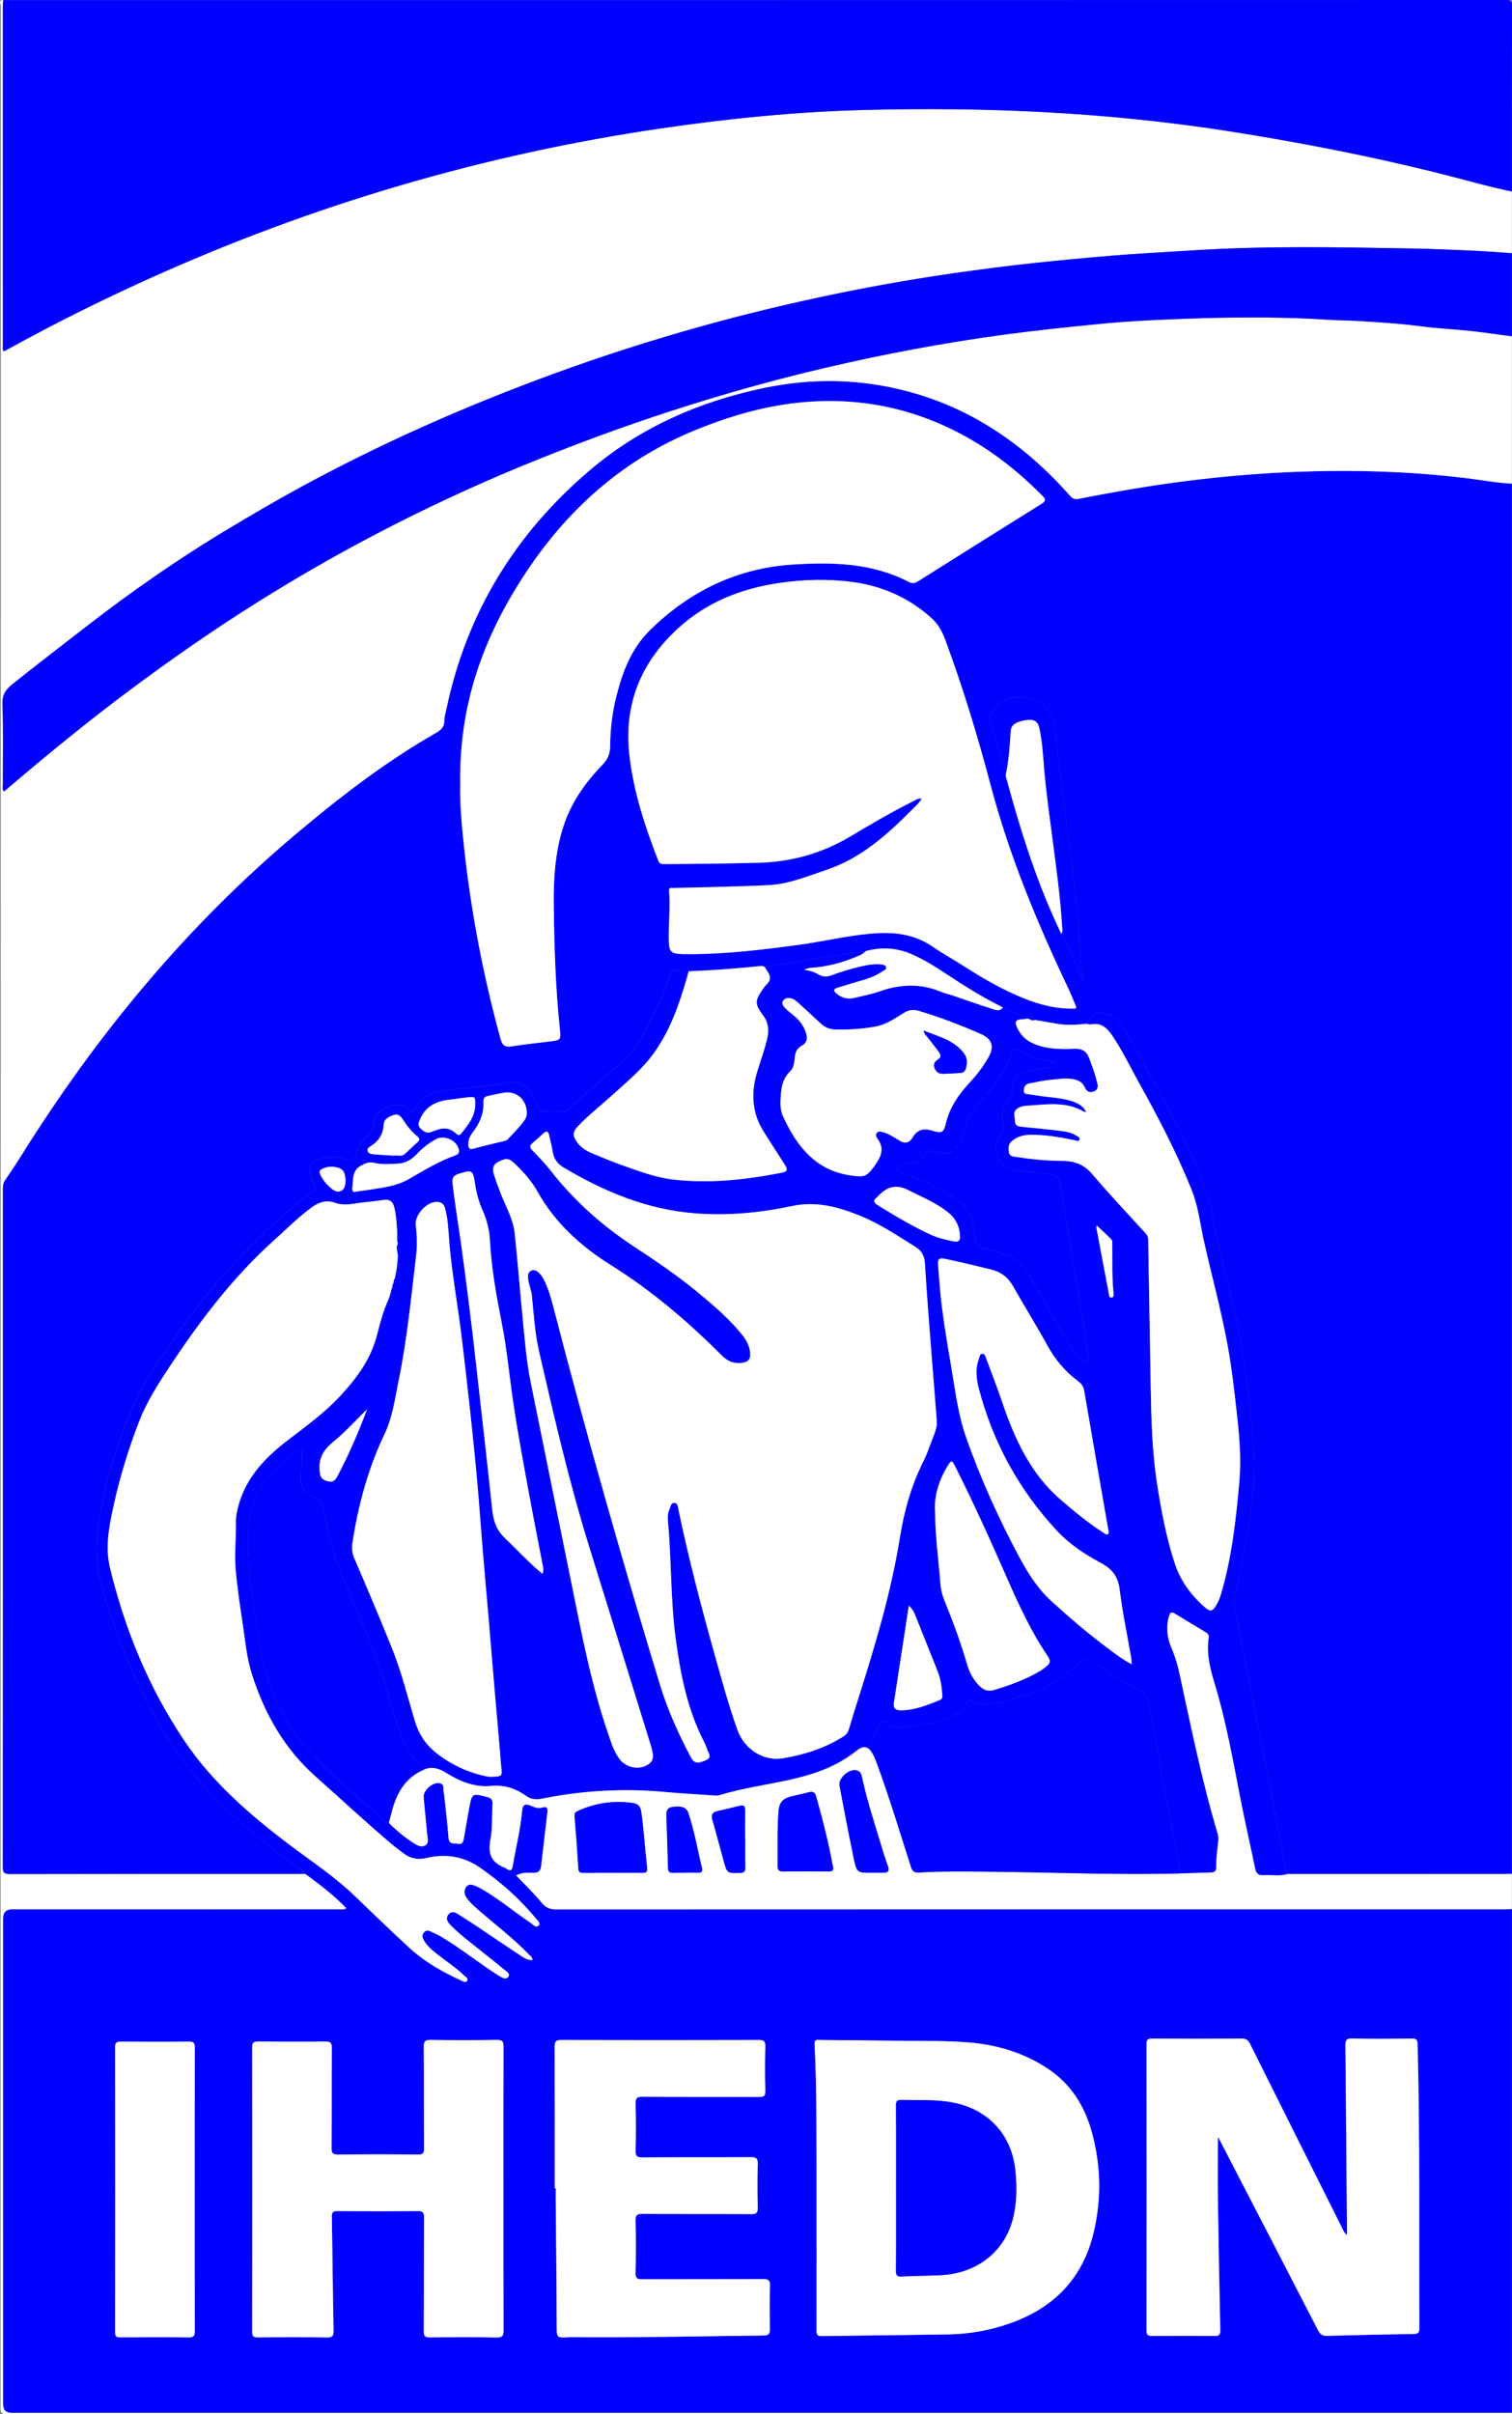
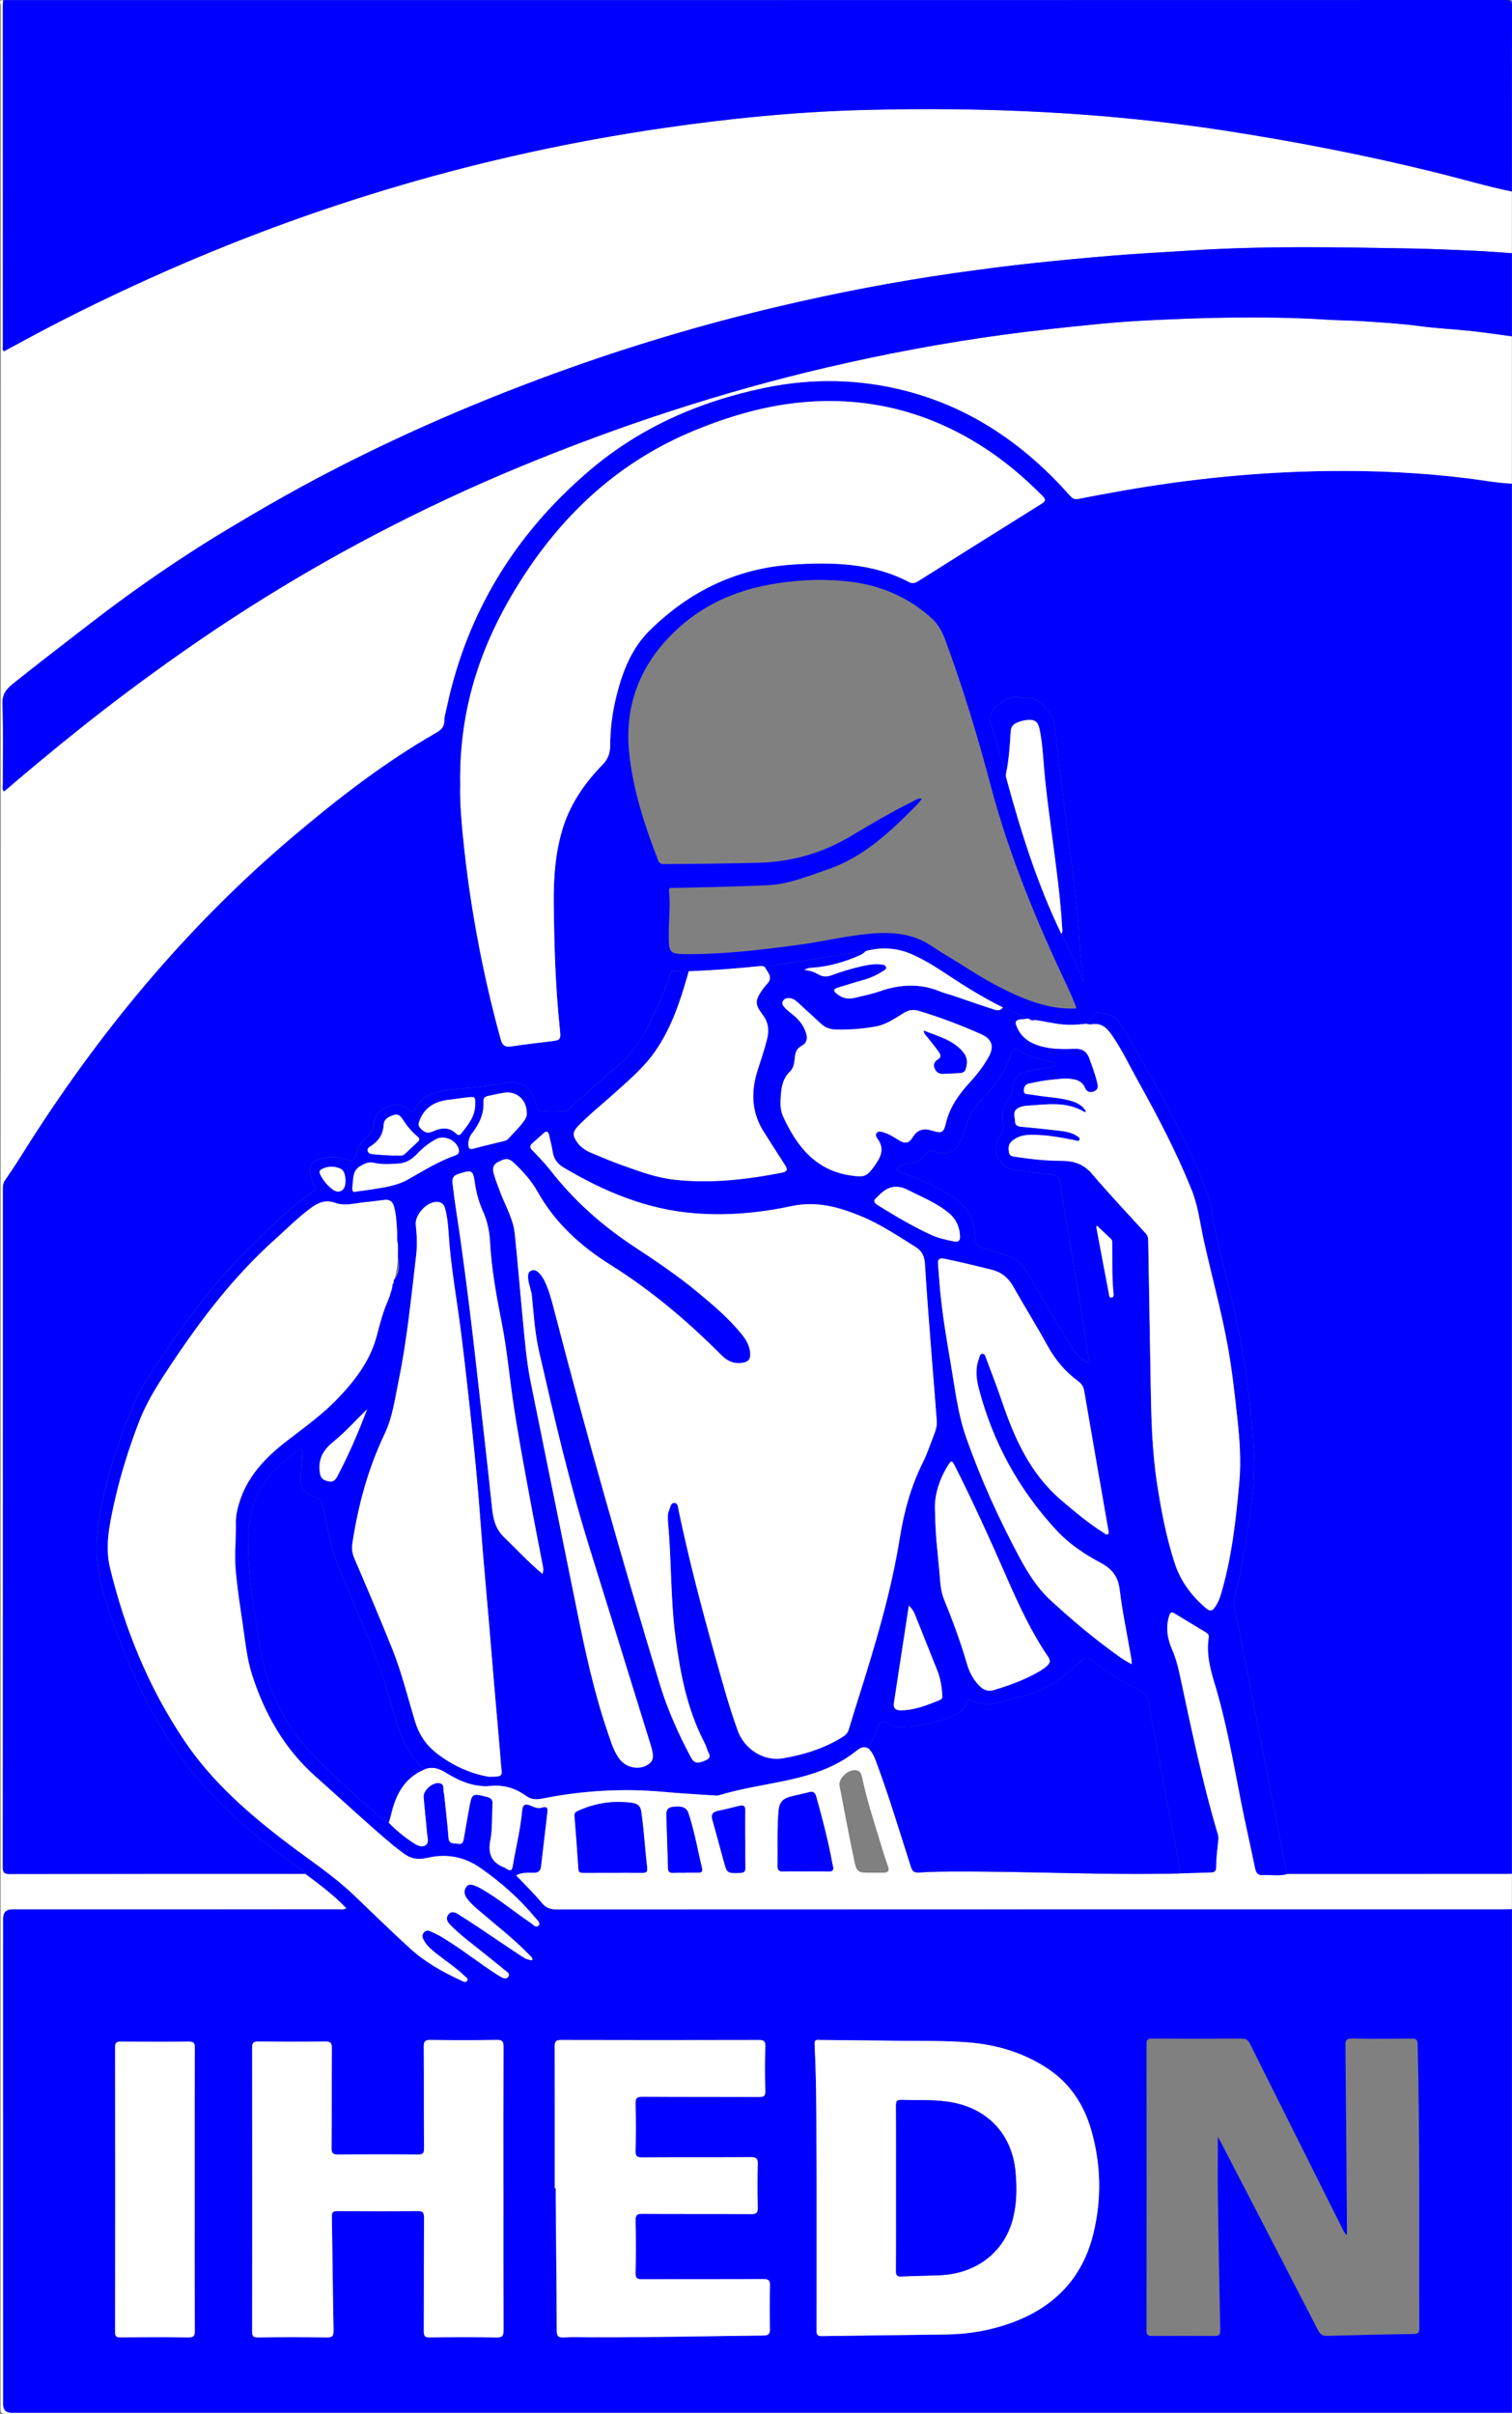
<svg xmlns="http://www.w3.org/2000/svg" width="57" height="91" viewBox="0 0 57 91" fill="none">
  <rect x="0" y="0" width="57" height="91" fill="#808080" stroke="none" />
  <g clip-path="url(#clip0_488_1124)">
    <path d="M56.995 18.231V70.632C56.901 70.635 56.806 70.639 56.711 70.639C53.984 70.64 51.258 70.641 48.531 70.641C48.52 70.62 48.505 70.6 48.501 70.578C47.88 67.411 47.259 64.244 46.643 61.076C46.583 60.768 46.472 60.453 46.556 60.139C46.746 59.429 46.873 58.706 46.986 57.981C47.142 56.982 47.325 55.983 47.279 54.967C47.215 53.529 47.039 52.102 46.794 50.684C46.554 49.299 46.155 47.949 45.852 46.578C45.726 46.01 45.686 45.427 45.477 44.871C44.837 43.17 43.955 41.592 43.069 40.015C42.779 39.499 42.508 38.97 42.151 38.494C41.951 38.226 41.664 38.199 41.369 38.181C41.305 38.177 41.263 38.205 41.237 38.261C41.172 38.403 41.039 38.483 40.937 38.59C40.616 38.628 40.297 38.647 39.972 38.607C39.651 38.567 39.337 38.491 39.018 38.448C38.951 38.414 38.882 38.396 38.807 38.411L38.728 38.4C38.444 38.208 38.099 38.145 37.806 37.973C37.075 37.614 36.388 37.185 35.71 36.737C35.276 36.45 34.834 36.169 34.356 35.962C33.803 35.723 33.228 35.693 32.645 35.846C31.372 36.046 30.098 36.246 28.824 36.446C28.76 36.404 28.688 36.412 28.618 36.419C27.735 36.508 26.85 36.577 25.962 36.611C25.805 36.609 25.639 36.637 25.491 36.596C25.334 36.553 25.297 36.618 25.26 36.736C25.129 37.159 24.96 37.567 24.773 37.968C24.401 38.772 24.023 39.567 23.314 40.155C22.676 40.685 22.067 41.25 21.444 41.8C21.39 41.847 21.335 41.894 21.259 41.897C20.983 41.906 20.706 41.919 20.43 41.884C20.323 41.871 20.266 41.813 20.238 41.707C20.019 40.887 19.596 40.719 18.967 40.835C18.281 40.961 17.589 41.002 16.899 41.087C16.372 41.151 15.873 41.308 15.617 41.852C15.549 41.996 15.488 41.895 15.426 41.836C15.21 41.627 14.953 41.585 14.682 41.694C14.388 41.811 14.111 41.968 14.097 42.334C14.09 42.536 14.006 42.681 13.866 42.805C13.661 42.987 13.504 43.188 13.444 43.471C13.392 43.72 13.232 43.788 12.996 43.698C12.749 43.604 12.497 43.61 12.248 43.648C11.704 43.731 11.57 43.982 11.77 44.5C11.793 44.559 11.816 44.619 11.847 44.673C11.918 44.794 11.879 44.869 11.768 44.945C11.565 45.082 11.364 45.225 11.177 45.382C9.286 46.967 7.66 48.789 6.303 50.852C5.852 51.538 5.345 52.194 5.028 52.957C4.565 54.073 4.159 55.211 3.904 56.395C3.711 57.293 3.563 58.2 3.697 59.122C3.799 59.828 4.034 60.501 4.271 61.17C4.891 62.918 5.649 64.603 6.728 66.12C7.868 67.723 9.335 68.997 10.907 70.159C11.114 70.311 11.349 70.431 11.512 70.64C7.802 70.64 4.091 70.638 0.381 70.646C0.149 70.647 0.1 70.588 0.1 70.362C0.106 63.061 0.105 55.76 0.105 48.459C0.105 47.249 0.105 46.038 0.105 44.828C0.105 44.709 0.113 44.6 0.187 44.492C0.411 44.167 0.628 43.837 0.838 43.503C3.664 38.988 7.024 34.929 11.102 31.484C12.783 30.064 14.521 28.722 16.435 27.625C16.622 27.519 16.746 27.413 16.749 27.179C16.751 27.008 16.805 26.837 16.841 26.667C17.607 23.07 19.439 20.105 22.223 17.734C24.13 16.11 26.366 15.131 28.811 14.622C30.621 14.245 32.425 14.277 34.213 14.751C36.676 15.404 38.667 16.802 40.34 18.688C40.436 18.797 40.513 18.835 40.657 18.806C41.206 18.695 41.758 18.595 42.31 18.498C44.877 18.046 47.462 17.788 50.069 17.755C51.835 17.733 53.595 17.815 55.349 18.033C55.897 18.102 56.441 18.205 56.995 18.231ZM40.01 35.202C40.327 35.794 40.594 36.408 40.855 37.026C40.885 37.013 40.891 37.029 40.886 37.054C40.886 37.059 40.876 37.066 40.871 37.065C40.846 37.061 40.832 37.051 40.856 37.027C40.804 36.581 40.725 36.136 40.705 35.689C40.629 33.983 40.348 32.3 40.149 30.608C40.022 29.527 39.874 28.448 39.76 27.366C39.734 27.119 39.635 26.942 39.492 26.756C39.266 26.462 38.993 26.288 38.612 26.307C38.566 26.309 38.518 26.292 38.471 26.286C38.031 26.224 37.712 26.447 37.444 26.752C37.341 26.868 37.293 27.05 37.333 27.195C37.517 27.852 37.727 28.503 37.927 29.156C37.905 29.254 37.941 29.346 37.966 29.435C38.503 31.408 39.12 33.354 40.011 35.201L40.01 35.202ZM40.561 38.015C40.562 37.983 40.572 37.956 40.563 37.937C40.463 37.698 40.366 37.457 40.256 37.222C39.086 34.758 38.046 32.248 37.346 29.602C36.856 27.751 36.3 25.916 35.635 24.118C35.521 23.811 35.369 23.528 35.123 23.306C34.266 22.531 33.258 22.086 32.118 21.936C31.187 21.814 30.257 21.843 29.331 21.982C27.938 22.192 26.67 22.691 25.609 23.644C24.171 24.934 23.507 26.537 23.727 28.468C23.885 29.845 24.314 31.154 24.815 32.44C24.869 32.579 24.963 32.571 25.075 32.571C26.246 32.565 27.416 32.552 28.587 32.522C29.831 32.49 30.985 32.166 32.054 31.529C32.828 31.068 33.603 30.61 34.41 30.21C34.508 30.161 34.602 30.081 34.749 30.105C34.637 30.286 34.493 30.41 34.36 30.543C33.429 31.477 32.455 32.352 31.174 32.783C30.452 33.027 29.741 33.327 28.965 33.366C28.278 33.401 27.59 33.416 26.902 33.436C26.397 33.451 25.89 33.459 25.384 33.471C25.306 33.473 25.207 33.434 25.222 33.591C25.273 34.121 25.213 34.65 25.211 35.179C25.209 35.953 25.216 35.967 26 35.966C27.361 35.964 28.709 35.803 30.056 35.623C30.987 35.499 31.901 35.274 32.839 35.192C33.651 35.121 34.428 35.189 35.131 35.666C35.556 35.953 36.004 36.205 36.437 36.482C37.115 36.917 37.815 37.311 38.562 37.618C39.202 37.88 39.86 38.046 40.561 38.015ZM17.349 29.597C17.328 30.255 17.409 31.177 17.512 32.096C17.666 33.482 17.887 34.86 18.167 36.227C18.37 37.221 18.606 38.208 18.878 39.186C18.937 39.397 19.037 39.48 19.264 39.445C19.739 39.372 20.218 39.317 20.696 39.26C21.145 39.207 21.149 39.209 21.103 38.772C20.94 37.205 20.89 35.632 20.875 34.059C20.866 33.101 20.929 32.15 21.214 31.225C21.502 30.289 22.046 29.511 22.719 28.819C22.922 28.61 23.001 28.387 23.002 28.102C23.005 27.468 23.085 26.841 23.24 26.226C23.472 25.307 23.805 24.437 24.502 23.753C26.009 22.273 27.796 21.408 29.92 21.277C31.417 21.185 32.895 21.221 34.269 21.94C34.414 22.017 34.519 21.966 34.638 21.891C36.176 20.923 37.714 19.954 39.257 18.993C39.424 18.89 39.432 18.826 39.298 18.69C38.588 17.974 37.822 17.328 36.968 16.791C34.932 15.509 32.711 14.953 30.314 15.158C28.884 15.281 27.518 15.678 26.19 16.223C23.409 17.364 21.295 19.293 19.692 21.788C18.222 24.075 17.298 26.555 17.349 29.596L17.349 29.597Z" fill="#0000FF" />
    <path d="M40.937 38.591C41.039 38.483 41.173 38.403 41.237 38.261C41.263 38.206 41.306 38.177 41.369 38.181C41.664 38.2 41.951 38.227 42.152 38.494C42.509 38.971 42.78 39.499 43.069 40.015C43.956 41.592 44.837 43.17 45.478 44.871C45.687 45.427 45.726 46.01 45.852 46.579C46.156 47.95 46.554 49.3 46.794 50.685C47.04 52.102 47.216 53.53 47.28 54.967C47.325 55.983 47.143 56.983 46.987 57.982C46.874 58.707 46.746 59.429 46.556 60.14C46.472 60.454 46.584 60.768 46.643 61.077C47.259 64.245 47.88 67.411 48.501 70.579C48.505 70.601 48.521 70.621 48.531 70.642C48.229 70.74 47.92 70.662 47.615 70.684C47.426 70.698 47.353 70.607 47.316 70.432C47.143 69.589 46.949 68.75 46.783 67.905C46.488 66.403 46.228 64.893 45.779 63.426C45.61 62.87 45.476 62.313 45.568 61.726C45.582 61.631 45.537 61.579 45.463 61.535C45.07 61.299 44.676 61.062 44.285 60.822C44.162 60.747 44.116 60.779 44.074 60.916C43.94 61.349 44.008 61.763 44.181 62.164C44.311 62.464 44.399 62.775 44.467 63.091C44.904 65.113 45.313 67.143 45.907 69.128C45.927 69.194 45.94 69.268 45.933 69.337C45.895 69.69 45.847 70.043 45.847 70.399C45.847 70.519 45.793 70.579 45.681 70.583C45.272 70.599 44.862 70.609 44.452 70.621C44.498 70.521 44.474 70.42 44.455 70.319C44.066 68.272 43.675 66.227 43.295 64.178C43.251 63.94 43.144 63.795 42.933 63.698C42.297 63.406 41.718 63.019 41.173 62.585C41.01 62.455 40.91 62.457 40.76 62.6C40.107 63.224 39.398 63.756 38.487 63.951C37.868 64.084 37.267 64.438 36.614 64.085C36.607 64.081 36.599 64.081 36.59 64.08C36.513 64.073 36.448 64.086 36.432 64.179C36.391 64.419 36.209 64.534 36.015 64.63C35.52 64.874 34.987 64.986 34.447 65.066C34.182 65.106 33.918 65.143 33.647 65.076C33.489 65.037 33.369 64.794 33.215 64.914C33.096 65.008 33.058 65.214 32.999 65.375C32.93 65.565 32.766 65.716 32.77 65.935C32.558 65.772 32.388 65.916 32.24 66.033C31.485 66.625 30.602 66.911 29.686 67.108C28.83 67.292 27.96 67.414 27.119 67.669C27.075 67.682 27.026 67.687 26.98 67.684C26.326 67.639 25.672 67.604 25.019 67.545C23.482 67.406 21.959 67.494 20.449 67.797C20.214 67.844 20.019 67.832 19.826 67.693C19.43 67.407 18.998 67.273 18.497 67.32C17.883 67.379 17.33 67.145 16.82 66.829C16.554 66.663 16.3 66.577 16.001 66.698C15.429 66.202 15.14 65.547 14.925 64.839C14.693 64.077 14.485 63.307 14.201 62.561C13.765 61.417 13.284 60.292 12.803 59.167C12.471 58.388 12.355 57.557 12.159 56.746C12.121 56.587 12.042 56.504 11.896 56.447C11.426 56.264 11.329 56.117 11.346 55.609C11.355 55.341 11.381 55.073 11.398 54.805C11.407 54.651 11.348 54.583 11.208 54.689C10.569 55.177 9.967 55.706 9.648 56.469C9.297 57.31 9.331 58.202 9.391 59.087C9.457 60.072 9.648 61.043 9.794 62.019C10.033 63.614 10.692 65.01 11.816 66.166C12.642 67.017 13.529 67.807 14.437 68.573C14.502 68.627 14.559 68.7 14.655 68.704C14.924 68.986 15.225 69.23 15.547 69.445C15.701 69.547 15.886 69.664 16.051 69.552C16.186 69.459 16.11 69.257 16.099 69.106C16.064 68.649 16.006 68.195 15.972 67.738C15.954 67.501 16.283 67.192 16.542 67.214C16.802 67.236 16.678 67.486 16.744 67.626C16.751 67.639 16.746 67.657 16.748 67.673C16.803 68.207 16.869 68.74 16.909 69.276C16.93 69.542 17.126 69.472 17.271 69.502C17.439 69.538 17.468 69.414 17.489 69.292C17.555 68.919 17.615 68.546 17.685 68.174C17.795 67.586 17.795 67.593 18.361 67.736C18.526 67.777 18.578 67.854 18.569 68.015C18.541 68.464 18.57 68.924 18.487 69.362C18.386 69.891 18.538 70.223 19.037 70.405C19.044 70.408 19.048 70.417 19.055 70.421C19.262 70.55 19.298 70.532 19.339 70.293C19.457 69.609 19.625 68.934 19.686 68.241C19.703 68.054 19.78 67.972 19.983 68.055C20.119 68.11 20.274 68.19 20.417 68.143C20.653 68.066 20.652 68.186 20.633 68.349C20.555 69.016 20.475 69.682 20.4 70.349C20.38 70.523 20.293 70.6 20.119 70.596C19.895 70.591 19.668 70.578 19.459 70.693C19.785 71.038 20.126 71.368 20.43 71.731C20.584 71.916 20.74 71.975 20.973 71.975C32.877 71.97 44.782 71.971 56.688 71.97C56.79 71.97 56.893 71.966 56.996 71.963V90.949C56.933 90.95 56.87 90.951 56.806 90.951C38.015 90.951 19.223 90.951 0.432 90.951C0.221 90.951 0.116 90.84 0.116 90.618C0.116 84.52 0.116 78.42 0.116 72.321C0.116 72.088 0.232 71.971 0.463 71.971C4.561 71.971 8.66 71.971 12.758 71.969C12.849 71.969 12.945 71.995 13.057 71.932C12.584 71.44 12.049 71.04 11.514 70.641C11.351 70.433 11.116 70.313 10.909 70.16C9.337 68.999 7.87 67.725 6.73 66.122C5.651 64.604 4.893 62.92 4.272 61.171C4.035 60.502 3.801 59.829 3.699 59.123C3.565 58.201 3.712 57.295 3.906 56.396C4.161 55.212 4.566 54.074 5.03 52.959C5.346 52.195 5.853 51.54 6.305 50.853C7.662 48.791 9.288 46.968 11.179 45.383C11.367 45.226 11.567 45.083 11.769 44.946C11.881 44.871 11.919 44.796 11.849 44.674C11.817 44.62 11.794 44.56 11.772 44.501C11.572 43.983 11.707 43.733 12.25 43.65C12.499 43.612 12.751 43.605 12.998 43.699C13.234 43.789 13.394 43.721 13.446 43.472C13.505 43.189 13.663 42.988 13.867 42.807C14.008 42.682 14.092 42.537 14.099 42.335C14.114 41.969 14.39 41.812 14.684 41.695C14.956 41.587 15.212 41.629 15.428 41.837C15.49 41.896 15.55 41.998 15.619 41.853C15.875 41.309 16.374 41.152 16.901 41.088C17.59 41.004 18.283 40.962 18.968 40.836C19.598 40.721 20.021 40.889 20.24 41.708C20.268 41.815 20.325 41.873 20.431 41.886C20.707 41.92 20.984 41.908 21.261 41.898C21.337 41.896 21.392 41.848 21.446 41.801C22.068 41.251 22.678 40.686 23.316 40.156C24.024 39.568 24.402 38.774 24.775 37.969C24.961 37.568 25.131 37.16 25.262 36.737C25.299 36.619 25.335 36.554 25.493 36.598C25.64 36.639 25.807 36.61 25.964 36.612C25.943 36.688 25.922 36.765 25.9 36.841C25.614 37.84 25.276 38.817 24.667 39.675C24.233 40.286 23.656 40.761 23.106 41.26C22.672 41.653 22.211 42.014 21.804 42.437C21.581 42.668 21.578 42.804 21.762 43.063C21.902 43.258 22.096 43.377 22.309 43.466C22.695 43.627 23.081 43.792 23.476 43.93C24.102 44.15 24.728 44.388 25.39 44.464C26.762 44.62 28.117 44.469 29.465 44.205C29.684 44.161 29.706 44.089 29.594 43.916C29.323 43.498 29.058 43.076 28.79 42.656C28.321 41.92 28.309 41.129 28.565 40.333C28.69 39.943 28.824 39.556 28.921 39.157C29.002 38.824 28.966 38.532 28.749 38.246C28.447 37.848 28.462 37.708 28.749 37.295C28.802 37.218 28.863 37.143 28.929 37.075C29.045 36.955 29.054 36.825 28.975 36.685C28.929 36.603 28.876 36.526 28.826 36.446C30.099 36.246 31.373 36.046 32.647 35.846C32.585 35.894 32.529 35.956 32.46 35.988C31.909 36.235 31.337 36.411 30.732 36.468C30.609 36.479 30.483 36.468 30.32 36.559C30.546 36.579 30.711 36.647 30.867 36.735C31.023 36.824 31.17 36.825 31.339 36.763C31.71 36.627 32.088 36.512 32.473 36.423C32.721 36.367 32.97 36.325 33.225 36.354C33.296 36.362 33.377 36.376 33.402 36.451C33.432 36.543 33.341 36.566 33.285 36.603C33.059 36.753 32.817 36.863 32.555 36.937C32.228 37.028 31.904 37.132 31.578 37.23C31.42 37.276 31.411 37.344 31.536 37.45C31.738 37.623 31.968 37.675 32.222 37.613C32.537 37.536 32.856 37.472 33.161 37.366C33.936 37.097 34.702 37.057 35.471 37.383C35.608 37.441 35.757 37.471 35.899 37.519C36.393 37.686 36.885 37.863 37.381 38.02C37.519 38.064 37.684 38.15 37.806 37.972C38.1 38.144 38.444 38.207 38.728 38.399C38.681 38.404 38.635 38.413 38.588 38.415C38.267 38.429 38.227 38.502 38.372 38.789C38.555 39.148 38.863 39.33 39.237 39.434C39.664 39.554 40.098 39.547 40.532 39.532C40.798 39.523 40.969 39.633 41.06 39.881C41.172 40.185 41.285 40.488 41.362 40.804C41.397 40.944 41.406 41.077 41.238 41.14C41.079 41.2 40.966 41.153 40.896 40.99C40.814 40.8 40.659 40.714 40.454 40.679C40.151 40.626 39.854 40.679 39.557 40.708C39.298 40.733 39.042 40.791 38.787 40.843C38.651 40.871 38.597 40.98 38.596 41.109C38.596 41.246 38.708 41.238 38.801 41.25C38.895 41.262 38.988 41.274 39.082 41.29C39.526 41.364 39.98 41.371 40.413 41.507C40.685 41.592 40.87 41.736 40.949 41.917C40.913 41.91 40.878 41.913 40.854 41.899C40.169 41.498 39.43 41.637 38.7 41.679C38.589 41.686 38.48 41.712 38.382 41.766C38.154 41.889 38.263 42.099 38.266 42.276C38.268 42.425 38.38 42.46 38.512 42.472C38.984 42.517 39.455 42.565 39.925 42.62C40.153 42.647 40.382 42.681 40.581 42.808C40.638 42.844 40.728 42.882 40.693 42.965C40.662 43.038 40.581 42.992 40.523 42.98C39.981 42.87 39.438 42.771 38.88 42.774C38.62 42.776 38.395 42.819 38.176 42.987C38.005 43.118 38.012 43.257 38.033 43.422C38.054 43.592 38.2 43.593 38.321 43.611C38.884 43.695 39.45 43.755 40.02 43.756C40.474 43.757 40.846 43.87 41.162 44.241C41.818 45.011 42.513 45.748 43.195 46.496C43.266 46.573 43.284 46.656 43.286 46.754C43.316 48.557 43.347 50.36 43.378 52.162C43.399 53.419 43.429 54.676 43.62 55.921C43.774 56.929 43.964 57.93 44.278 58.903C44.496 59.576 44.895 60.127 45.426 60.587C45.623 60.757 45.7 60.745 45.836 60.528C45.921 60.393 45.982 60.247 46.027 60.095C46.438 58.71 46.595 57.282 46.721 55.852C46.792 55.049 46.732 54.242 46.644 53.439C46.543 52.52 46.443 51.604 46.276 50.695C46.033 49.374 45.676 48.08 45.384 46.77C45.24 46.124 45.17 45.462 44.919 44.84C44.353 43.437 43.655 42.099 42.919 40.78C42.592 40.193 42.305 39.584 41.924 39.028C41.738 38.756 41.522 38.539 41.146 38.612C41.08 38.625 41.007 38.598 40.937 38.589L40.937 38.591ZM14.835 48.374C14.916 48.335 14.885 48.263 14.886 48.201L14.882 48.208C15.113 47.916 15.035 47.587 14.99 47.265C14.972 47.135 14.924 47.007 14.999 46.88C14.952 46.733 14.98 46.581 14.972 46.432C14.955 46.117 14.94 45.802 14.859 45.493C14.806 45.292 14.689 45.202 14.478 45.231C14.236 45.265 13.992 45.295 13.749 45.319C13.381 45.355 13.002 45.473 12.644 45.343C12.278 45.211 12.002 45.329 11.723 45.534C11.23 45.896 10.803 46.331 10.35 46.737C8.83 48.1 7.602 49.705 6.476 51.395C6.012 52.093 5.552 52.793 5.247 53.582C4.844 54.623 4.516 55.687 4.28 56.778C4.114 57.544 3.959 58.32 4.148 59.102C4.711 61.426 5.607 63.611 6.942 65.603C7.992 67.167 9.392 68.386 10.881 69.513C11.707 70.138 12.576 70.707 13.329 71.425C14.039 72.102 14.739 72.789 15.463 73.45C16.028 73.964 16.691 74.337 17.384 74.654C17.452 74.685 17.561 74.758 17.617 74.656C17.662 74.574 17.555 74.523 17.502 74.472C17.176 74.157 16.795 73.913 16.443 73.632C16.252 73.479 16.063 73.32 15.955 73.091C15.913 73.003 15.918 72.92 15.979 72.847C16.043 72.771 16.126 72.755 16.215 72.797C16.351 72.861 16.49 72.919 16.618 72.995C17.183 73.332 17.709 73.725 18.247 74.101C18.441 74.237 18.638 74.37 18.84 74.494C18.939 74.555 19.074 74.634 19.16 74.514C19.248 74.391 19.096 74.321 19.021 74.257C18.768 74.041 18.504 73.839 18.247 73.63C17.812 73.276 17.354 72.949 16.962 72.543C16.855 72.433 16.799 72.295 16.909 72.16C17.018 72.027 17.154 72.081 17.273 72.156C17.521 72.312 17.767 72.47 18.01 72.632C18.53 72.979 19.044 73.333 19.567 73.675C19.718 73.775 19.869 73.898 20.079 73.884C20.065 73.763 19.976 73.714 19.912 73.648C19.344 73.062 18.695 72.566 18.078 72.035C17.904 71.885 17.729 71.735 17.595 71.548C17.5 71.417 17.48 71.26 17.577 71.126C17.676 70.988 17.818 71.048 17.944 71.098C18.017 71.127 18.087 71.164 18.156 71.203C18.809 71.578 19.385 72.067 20.009 72.484C20.097 72.543 20.204 72.695 20.308 72.578C20.389 72.487 20.253 72.378 20.187 72.298C19.577 71.563 18.868 70.936 18.084 70.394C17.475 69.974 16.798 69.868 16.09 70.037C15.729 70.122 15.439 70.049 15.164 69.826C15.041 69.727 14.911 69.636 14.79 69.535C13.803 68.704 12.863 67.822 11.899 66.967C10.714 65.916 9.972 64.595 9.497 63.111C9.305 62.509 9.248 61.874 9.155 61.251C9.05 60.541 8.937 59.833 8.881 59.115C8.836 58.535 8.908 57.962 8.894 57.385C8.889 57.153 8.938 56.931 9.001 56.71C9.299 55.668 10.005 54.938 10.835 54.3C11.505 53.784 12.195 53.289 12.778 52.671C13.423 51.987 13.978 51.252 14.216 50.31C14.329 49.863 14.452 49.413 14.643 48.988C14.723 48.963 14.67 48.888 14.698 48.843L14.694 48.849C14.768 48.808 14.72 48.732 14.745 48.677L14.738 48.671C14.824 48.641 14.754 48.557 14.793 48.511L14.789 48.516C14.871 48.489 14.829 48.42 14.84 48.368L14.836 48.375L14.835 48.374ZM13.842 53.119C13.419 53.532 13.023 53.977 12.566 54.349C12.182 54.661 11.992 54.993 12.056 55.494C12.082 55.698 12.148 55.771 12.331 55.826C12.522 55.883 12.623 55.831 12.71 55.665C13.147 54.842 13.513 53.988 13.841 53.118L13.842 53.119V53.119ZM25.181 57.362C25.174 57.175 25.167 57.047 25.225 56.929C25.277 56.821 25.279 56.639 25.434 56.653C25.568 56.665 25.562 56.835 25.586 56.946C25.972 58.788 26.448 60.606 26.956 62.417C27.22 63.36 27.476 64.306 27.809 65.229C28.068 65.947 28.798 66.402 29.521 66.278C30.32 66.142 31.087 65.903 31.781 65.466C31.896 65.393 31.966 65.308 32.003 65.179C32.108 64.823 32.218 64.469 32.33 64.115C32.971 62.09 33.588 60.06 33.925 57.957C34.084 56.97 34.346 56.016 34.796 55.117C34.962 54.786 35.075 54.429 35.212 54.084C35.276 53.921 35.328 53.75 35.316 53.577C35.262 52.821 35.196 52.065 35.138 51.309C35.044 50.089 34.944 48.87 34.87 47.648C34.852 47.357 34.762 47.159 34.516 47.005C33.851 46.591 33.194 46.148 32.474 45.85C31.646 45.508 30.791 45.263 29.853 45.463C28.662 45.718 27.459 45.831 26.227 45.739C24.398 45.603 22.782 44.923 21.238 44.005C21.02 43.874 20.878 43.684 20.837 43.42C20.804 43.202 20.744 42.988 20.696 42.773C20.666 42.642 20.598 42.624 20.499 42.711C20.357 42.837 20.22 42.968 20.075 43.09C19.964 43.183 19.966 43.255 20.068 43.361C20.303 43.606 20.543 43.85 20.752 44.117C21.64 45.258 22.703 46.201 23.91 46.995C24.715 47.525 25.517 48.065 26.263 48.68C26.873 49.183 27.478 49.693 27.977 50.314C28.138 50.514 28.259 50.735 28.281 50.997C28.301 51.241 28.206 51.343 27.964 51.376C27.655 51.417 27.417 51.303 27.201 51.086C25.924 49.806 24.557 48.645 23.016 47.68C21.897 46.98 20.924 46.1 20.264 44.918C20.029 44.498 19.701 44.139 19.344 43.808C19.129 43.609 18.961 43.711 18.769 43.807C18.57 43.907 18.567 44.083 18.617 44.257C18.686 44.491 18.777 44.719 18.863 44.949C19.054 45.458 19.345 45.936 19.404 46.487C19.513 47.507 19.593 48.531 19.692 49.553C19.775 50.402 19.837 51.254 20.005 52.092C20.578 54.933 21.16 57.773 21.733 60.615C22.054 62.212 22.394 63.803 22.926 65.345C23.044 65.688 23.145 66.041 23.377 66.332C23.607 66.621 24.049 66.718 24.363 66.553C24.633 66.411 24.677 66.253 24.534 65.79C23.762 63.293 22.986 60.797 22.211 58.301C21.461 55.887 20.891 53.426 20.327 50.963C20.167 50.268 20.122 49.559 20.053 48.853C20.029 48.602 19.904 48.369 19.906 48.111C19.907 48.017 19.934 47.938 20.024 47.897C20.112 47.858 20.196 47.878 20.269 47.937C20.394 48.039 20.478 48.173 20.546 48.318C20.697 48.641 20.79 48.985 20.878 49.33C22.109 54.08 23.449 58.8 24.877 63.494C25.165 64.442 25.57 65.344 26.034 66.219C26.17 66.475 26.288 66.492 26.609 66.352C26.869 66.239 26.699 66.081 26.658 65.94C26.627 65.835 26.581 65.732 26.53 65.634C25.907 64.42 25.651 63.103 25.473 61.769C25.274 60.288 25.318 58.788 25.182 57.363L25.181 57.362ZM45.91 80.543C45.959 80.632 45.996 80.698 46.032 80.765C47.251 83.121 48.471 85.476 49.686 87.834C49.764 87.984 49.848 88.055 50.029 88.05C51.12 88.018 52.211 87.994 53.302 87.978C53.474 87.975 53.508 87.914 53.507 87.756C53.491 84.19 53.532 80.623 53.442 77.056C53.437 76.893 53.395 76.842 53.227 76.844C52.476 76.852 51.724 76.857 50.973 76.841C50.753 76.837 50.718 76.907 50.72 77.107C50.745 79.408 50.76 81.709 50.778 84.011C50.779 84.092 50.778 84.173 50.778 84.255C50.702 84.191 50.665 84.124 50.631 84.055C49.462 81.719 48.291 79.384 47.126 77.046C47.053 76.899 46.973 76.842 46.805 76.844C45.681 76.852 44.559 76.851 43.435 76.844C43.272 76.843 43.221 76.885 43.221 77.053C43.226 80.652 43.226 84.25 43.221 87.849C43.221 88.025 43.286 88.055 43.442 88.053C44.225 88.047 45.008 88.046 45.791 88.053C45.956 88.055 46.006 88.009 46.003 87.841C45.968 86.204 45.937 84.567 45.913 82.93C45.902 82.144 45.911 81.358 45.911 80.542L45.91 80.543ZM30.784 82.458C30.784 84.253 30.785 86.048 30.78 87.843C30.78 87.999 30.806 88.063 30.983 88.06C32.556 88.034 34.13 88.021 35.703 87.998C36.514 87.986 37.303 87.85 38.071 87.579C39.721 86.996 40.809 85.895 41.223 84.176C41.534 82.883 41.506 81.589 41.142 80.31C40.869 79.353 40.353 78.55 39.517 77.99C38.613 77.385 37.599 77.079 36.518 76.99C35.634 76.918 34.748 76.941 33.862 76.928C32.882 76.914 31.901 76.907 30.921 76.898C30.817 76.897 30.699 76.859 30.709 77.052C30.799 78.853 30.768 80.656 30.783 82.459L30.784 82.458ZM18.977 82.516C18.977 80.728 18.975 78.94 18.981 77.153C18.982 76.966 18.948 76.893 18.739 76.896C17.901 76.909 17.062 76.908 16.224 76.897C16.023 76.894 15.975 76.957 15.976 77.151C15.984 78.432 15.976 79.714 15.984 80.995C15.985 81.174 15.937 81.218 15.76 81.216C14.756 81.207 13.751 81.206 12.746 81.217C12.546 81.219 12.499 81.164 12.5 80.969C12.509 79.711 12.501 78.453 12.509 77.196C12.511 77.005 12.453 76.955 12.269 76.957C11.422 76.966 10.576 76.966 9.729 76.957C9.552 76.955 9.504 77.007 9.504 77.184C9.509 80.751 9.509 84.319 9.504 87.886C9.504 88.064 9.551 88.111 9.728 88.109C10.59 88.099 11.453 88.097 12.315 88.11C12.52 88.113 12.579 88.067 12.575 87.852C12.546 86.421 12.535 84.99 12.511 83.558C12.508 83.392 12.553 83.346 12.72 83.347C13.725 83.355 14.73 83.356 15.734 83.346C15.927 83.344 15.987 83.388 15.986 83.591C15.976 85.022 15.984 86.454 15.976 87.886C15.976 88.065 16.026 88.111 16.203 88.109C17.041 88.1 17.88 88.096 18.718 88.112C18.949 88.116 18.983 88.037 18.982 87.833C18.975 86.061 18.978 84.289 18.978 82.518L18.977 82.516ZM18.424 66.974C18.932 66.975 18.939 66.964 18.895 66.606C18.872 66.418 18.865 66.228 18.849 66.039C18.775 65.189 18.7 64.34 18.627 63.491C18.558 62.681 18.492 61.87 18.424 61.059C18.351 60.202 18.272 59.345 18.2 58.487C18.129 57.63 18.073 56.771 17.995 55.914C17.914 55.01 17.822 54.106 17.724 53.204C17.615 52.2 17.502 51.196 17.375 50.194C17.218 48.949 16.987 47.715 16.909 46.459C16.89 46.155 16.858 45.846 16.777 45.547C16.734 45.386 16.632 45.306 16.47 45.305C16.081 45.3 15.631 45.793 15.673 46.178C15.716 46.557 15.733 46.94 15.688 47.315C15.5 48.891 15.35 50.474 15.03 52.031C14.89 52.71 14.803 53.414 14.502 54.044C13.876 55.356 13.504 56.736 13.285 58.166C13.255 58.366 13.274 58.545 13.356 58.738C13.842 59.871 14.326 61.006 14.785 62.15C15.144 63.046 15.371 63.986 15.652 64.909C15.796 65.38 16.053 65.764 16.435 66.068C17.061 66.567 17.774 66.863 18.423 66.974L18.424 66.974ZM20.914 82.49C20.925 82.49 20.937 82.49 20.949 82.49C20.949 82.64 20.948 82.79 20.949 82.941C20.964 84.578 20.984 86.216 20.989 87.853C20.989 88.069 21.052 88.118 21.255 88.108C21.594 88.091 21.935 88.103 22.275 88.103C24.443 88.109 26.611 88.061 28.778 88.036C28.977 88.034 29.03 87.971 29.026 87.777C29.013 87.24 29.011 86.701 29.028 86.164C29.035 85.945 28.96 85.907 28.759 85.908C27.24 85.916 25.721 85.909 24.202 85.916C24.023 85.917 23.957 85.882 23.961 85.686C23.974 85.022 23.976 84.357 23.961 83.693C23.957 83.486 24.025 83.45 24.215 83.451C25.584 83.459 26.952 83.451 28.321 83.46C28.524 83.462 28.57 83.402 28.565 83.209C28.552 82.663 28.549 82.117 28.566 81.572C28.573 81.352 28.498 81.313 28.298 81.314C26.937 81.323 25.576 81.315 24.215 81.323C24.024 81.324 23.956 81.284 23.961 81.079C23.976 80.486 23.976 79.892 23.961 79.299C23.956 79.095 24.002 79.034 24.218 79.035C25.682 79.046 27.146 79.038 28.61 79.045C28.785 79.046 28.857 79.015 28.851 78.817C28.837 78.255 28.837 77.693 28.851 77.132C28.856 76.938 28.791 76.898 28.61 76.898C26.126 76.903 23.642 76.904 21.157 76.897C20.956 76.896 20.909 76.957 20.91 77.15C20.917 78.93 20.914 80.71 20.914 82.489L20.914 82.49ZM42.665 62.733C42.657 62.637 42.657 62.566 42.645 62.497C42.496 61.634 42.313 60.776 42.207 59.908C42.147 59.415 41.909 59.134 41.496 58.914C40.888 58.589 40.311 58.206 39.839 57.698C38.413 56.163 37.434 54.379 36.903 52.352C36.805 51.981 36.76 51.607 36.899 51.234C36.928 51.154 36.93 51.036 37.031 51.031C37.133 51.026 37.153 51.145 37.182 51.221C37.382 51.754 37.587 52.285 37.77 52.823C38.246 54.222 38.837 55.546 39.995 56.539C40.513 56.983 41.033 57.418 41.61 57.782C41.654 57.81 41.705 57.861 41.759 57.834C41.82 57.803 41.792 57.735 41.783 57.684C41.478 55.928 41.169 54.173 40.869 52.416C40.841 52.248 40.753 52.147 40.631 52.056C40.147 51.697 39.775 51.25 39.484 50.718C39.073 49.97 38.62 49.246 38.201 48.502C38.01 48.163 37.749 47.953 37.37 47.859C36.779 47.713 36.188 47.569 35.593 47.446C35.428 47.413 35.348 47.463 35.361 47.637C35.386 47.952 35.407 48.267 35.435 48.581C35.52 49.518 35.675 50.445 35.835 51.371C36 52.328 36.106 53.3 36.433 54.22C36.98 55.764 37.654 57.255 38.429 58.698C38.751 59.299 39.11 59.874 39.621 60.341C40.299 60.96 40.995 61.557 41.73 62.107C42.025 62.328 42.316 62.554 42.665 62.734V62.733ZM7.34 82.522C7.34 80.743 7.338 78.964 7.344 77.185C7.344 77.008 7.298 76.956 7.119 76.958C6.265 76.967 5.411 76.965 4.557 76.959C4.401 76.958 4.338 76.989 4.338 77.165C4.343 80.746 4.343 84.327 4.338 87.909C4.338 88.065 4.383 88.108 4.537 88.106C5.391 88.099 6.245 88.096 7.099 88.108C7.301 88.111 7.345 88.051 7.344 87.858C7.336 86.079 7.34 84.3 7.34 82.522H7.34ZM29.422 41.572C29.418 41.69 29.437 41.907 29.527 42.101C30.047 43.223 30.754 44.127 32.092 44.312C32.588 44.381 32.673 44.353 32.963 43.952C33.207 43.615 33.364 43.298 33.07 42.913C33.031 42.862 32.984 42.768 33.059 42.696C33.125 42.632 33.209 42.656 33.284 42.677C33.507 42.74 33.702 42.867 33.895 42.987C34.116 43.125 34.273 43.093 34.405 42.872C34.576 42.585 34.815 42.518 35.135 42.618C35.503 42.733 35.573 42.699 35.659 42.337C35.801 41.739 36.136 41.261 36.542 40.819C36.821 40.516 37.076 40.193 37.275 39.831C37.486 39.447 37.391 39.164 36.992 38.986C36.226 38.645 35.444 38.349 34.64 38.106C34.433 38.044 34.264 38.067 34.081 38.178C33.744 38.382 33.423 38.618 33.021 38.693C32.521 38.785 32.019 38.82 31.511 38.809C31.292 38.804 31.11 38.739 30.952 38.593C30.68 38.341 30.406 38.089 30.132 37.838C30.039 37.752 29.945 37.665 29.818 37.633C29.703 37.604 29.59 37.623 29.521 37.724C29.455 37.819 29.516 37.913 29.579 37.981C29.67 38.078 29.777 38.161 29.882 38.244C30.117 38.431 30.296 38.652 30.387 38.944C30.453 39.155 30.412 39.321 30.214 39.427C30.048 39.516 29.988 39.653 29.966 39.83C29.942 40.025 29.939 40.239 29.788 40.383C29.47 40.686 29.436 41.074 29.422 41.573L29.422 41.572ZM35.123 43.376C34.984 43.373 34.913 43.465 34.846 43.551C34.695 43.745 34.502 43.843 34.257 43.852C34.179 43.854 34.101 43.878 34.026 43.901C33.933 43.929 33.829 43.974 33.823 44.077C33.816 44.191 33.943 44.177 34.017 44.206C34.728 44.491 35.443 44.768 36.068 45.228C36.384 45.462 36.613 45.757 36.695 46.146C36.731 46.316 36.744 46.49 36.757 46.663C36.772 46.873 36.846 47.008 37.078 47.058C37.355 47.117 37.624 47.215 37.894 47.302C38.262 47.419 38.54 47.635 38.737 47.98C39.244 48.865 39.769 49.739 40.291 50.614C40.437 50.859 40.598 51.096 40.837 51.264C40.886 51.298 40.939 51.363 41.003 51.328C41.085 51.285 41.038 51.204 41.028 51.138C40.714 48.951 40.306 46.779 39.963 44.597C39.933 44.402 39.846 44.292 39.63 44.27C39.151 44.223 38.672 44.166 38.197 44.09C37.622 43.998 37.344 43.272 37.709 42.798C37.831 42.639 37.856 42.487 37.815 42.315C37.735 41.982 37.808 41.691 38.024 41.429C38.1 41.337 38.151 41.232 38.162 41.108C38.203 40.658 38.35 40.478 38.792 40.374C39.06 40.311 39.335 40.277 39.606 40.227C39.68 40.213 39.792 40.218 39.791 40.122C39.79 40.028 39.671 40.03 39.602 40.016C39.182 39.931 38.769 39.828 38.401 39.596C38.26 39.507 38.175 39.545 38.123 39.708C37.91 40.389 37.494 40.941 37.006 41.447C36.727 41.735 36.527 42.071 36.411 42.458C36.343 42.685 36.271 42.911 36.15 43.118C35.972 43.421 35.759 43.516 35.414 43.442C35.314 43.421 35.214 43.397 35.124 43.376H35.123ZM35.253 57.034C35.257 57.882 35.364 58.626 35.424 59.373C35.449 59.677 35.463 59.982 35.584 60.278C35.908 61.075 36.209 61.881 36.449 62.709C36.542 63.029 36.69 63.325 36.938 63.563C37.095 63.714 37.259 63.768 37.476 63.703C37.984 63.549 38.481 63.374 38.952 63.127C39.134 63.032 39.315 62.934 39.468 62.795C39.581 62.694 39.611 62.6 39.512 62.453C38.883 61.528 38.414 60.519 37.967 59.498C37.343 58.073 36.703 56.655 36.001 55.266C35.885 55.035 35.862 55.035 35.727 55.255C35.374 55.83 35.199 56.451 35.253 57.034V57.034ZM20.448 59.325C20.497 59.206 20.481 59.12 20.466 59.036C20.304 58.191 20.135 57.348 19.979 56.502C19.75 55.261 19.515 54.021 19.334 52.77C19.195 51.81 19.106 50.842 18.919 49.889C18.716 48.859 18.526 47.828 18.47 46.776C18.45 46.389 18.364 46.012 18.204 45.653C18.059 45.327 17.96 44.986 17.908 44.632C17.83 44.095 17.801 44.083 17.277 44.253C17.098 44.311 17.036 44.403 17.058 44.603C17.141 45.325 17.263 46.042 17.363 46.761C17.58 48.31 17.773 49.862 17.946 51.416C18.149 53.229 18.36 55.041 18.55 56.855C18.595 57.276 18.684 57.64 19.007 57.95C19.48 58.403 19.921 58.889 20.448 59.324V59.325ZM34.261 60.528C34.068 61.781 33.883 62.989 33.698 64.197C33.664 64.418 33.798 64.474 33.981 64.47C34.498 64.459 34.968 64.273 35.436 64.078C35.535 64.036 35.529 63.962 35.524 63.883C35.5 63.574 35.455 63.271 35.34 62.981C35.062 62.285 34.785 61.587 34.505 60.891C34.459 60.774 34.408 60.658 34.261 60.528ZM36.19 46.62C36.191 46.277 36.044 45.955 35.783 45.736C35.325 45.35 34.772 45.133 34.246 44.864C33.758 44.613 33.413 44.752 33.084 45.108C33.079 45.114 33.074 45.12 33.067 45.125C32.904 45.247 32.939 45.334 33.101 45.435C33.745 45.834 34.395 46.221 35.084 46.54C35.358 46.667 35.651 46.732 35.945 46.793C36.09 46.823 36.201 46.794 36.19 46.62H36.19ZM13.44 44.913C13.629 44.888 13.778 44.872 13.926 44.847C14.424 44.766 14.93 44.715 15.381 44.46C15.966 44.13 16.535 43.77 17.174 43.549C17.279 43.513 17.323 43.441 17.296 43.328C17.216 42.99 16.758 42.773 16.451 42.934C16.167 43.082 15.924 43.282 15.704 43.513C15.518 43.709 15.296 43.843 15.023 43.86C14.716 43.879 14.404 43.907 14.102 43.832C13.904 43.784 13.763 43.853 13.597 43.947C13.277 44.128 13.323 44.429 13.287 44.711C13.268 44.869 13.284 44.971 13.44 44.913H13.44ZM19.859 41.951C19.858 41.451 19.475 41.115 18.995 41.191C18.793 41.223 18.594 41.273 18.394 41.313C18.276 41.336 18.218 41.395 18.226 41.524C18.252 41.973 18.077 42.354 17.809 42.7C17.709 42.83 17.653 42.973 17.657 43.138C17.66 43.27 17.689 43.343 17.856 43.297C18.235 43.191 18.618 43.105 19.001 43.011C19.055 42.998 19.106 42.982 19.146 42.939C19.356 42.714 19.578 42.5 19.758 42.248C19.823 42.157 19.87 42.058 19.86 41.951L19.859 41.951ZM17.915 41.631C17.917 41.341 17.916 41.336 17.628 41.365C17.416 41.386 17.206 41.425 16.995 41.447C16.458 41.5 16.027 41.691 15.815 42.242C15.766 42.37 15.766 42.441 15.848 42.529C15.973 42.662 16.1 42.746 16.303 42.654C16.61 42.515 16.924 42.462 17.201 42.736C17.259 42.793 17.321 42.81 17.381 42.734C17.643 42.407 17.913 42.084 17.915 41.631H17.915ZM14.836 43.561C14.983 43.534 15.141 43.615 15.27 43.492C15.425 43.345 15.577 43.196 15.737 43.056C15.833 42.971 15.828 42.913 15.73 42.833C15.522 42.661 15.351 42.455 15.205 42.228C15.12 42.096 15.03 41.969 14.847 42.03C14.665 42.091 14.479 42.166 14.464 42.397C14.443 42.748 14.282 43.008 13.989 43.196C13.925 43.237 13.839 43.285 13.858 43.376C13.882 43.491 13.997 43.502 14.086 43.51C14.337 43.535 14.589 43.545 14.837 43.561H14.836ZM41.351 46.202C41.316 46.234 41.335 46.285 41.343 46.326C41.493 47.132 41.645 47.938 41.8 48.743C41.813 48.811 41.806 48.935 41.918 48.908C42.007 48.886 41.982 48.774 41.974 48.699C41.917 48.108 41.938 47.516 41.931 46.924C41.931 46.846 41.945 46.761 41.881 46.7C41.707 46.533 41.53 46.369 41.352 46.202H41.351ZM13.028 44.477C13.005 44.313 13.002 44.115 12.798 44.037C12.568 43.949 12.332 43.959 12.112 44.08C12.025 44.129 12.042 44.21 12.08 44.288C12.168 44.468 12.291 44.621 12.439 44.754C12.552 44.856 12.69 44.959 12.84 44.898C13.002 44.832 13.022 44.657 13.028 44.477Z" fill="#0000FF" />
    <path d="M11.513 70.639C12.049 71.038 12.583 71.437 13.056 71.93C12.944 71.993 12.848 71.968 12.758 71.968C8.659 71.969 4.561 71.969 0.462 71.969C0.231 71.969 0.116 72.086 0.116 72.319C0.116 78.418 0.116 84.518 0.116 90.617C0.116 90.838 0.221 90.949 0.431 90.95C19.222 90.95 38.014 90.95 56.805 90.95C56.868 90.95 56.932 90.948 56.995 90.947C56.985 90.962 57.02 90.996 56.972 90.995C56.908 90.993 56.845 90.995 56.782 90.995C37.937 90.995 19.093 90.995 0.249 91C0.051 91 0.021 90.953 0.021 90.767C0.027 60.584 0.026 30.401 0.033 0.219C0.033 0.157 -0.084 -0.002 0.122 0.005C0.116 0.075 0.107 0.146 0.107 0.216C0.106 4.487 0.106 8.758 0.107 13.029C0.107 13.096 0.085 13.168 0.142 13.244C0.211 13.208 0.279 13.174 0.346 13.137C2.068 12.186 3.829 11.311 5.619 10.502C11.8 7.712 18.244 5.813 24.958 4.833C27.472 4.466 29.996 4.214 32.536 4.146C37.121 4.025 41.689 4.226 46.23 4.931C48.876 5.343 51.502 5.852 54.103 6.494C55.068 6.732 56.021 7.016 56.995 7.219V9.544C56.541 9.514 56.088 9.474 55.633 9.454C54.814 9.418 53.994 9.381 53.175 9.366C50.41 9.317 47.645 9.262 44.882 9.443C43.909 9.506 42.934 9.553 41.962 9.633C40.969 9.716 39.977 9.809 38.987 9.914C37.976 10.022 36.969 10.153 35.964 10.297C33.75 10.614 31.555 11.035 29.378 11.547C26.51 12.221 23.69 13.063 20.922 14.072C17.595 15.286 14.362 16.711 11.251 18.41C10.356 18.899 9.477 19.414 8.603 19.938C7.249 20.749 5.938 21.628 4.663 22.557C3.691 23.264 2.748 24.012 1.796 24.746C1.344 25.094 0.897 25.447 0.453 25.805C0.225 25.987 0.081 26.184 0.093 26.526C0.128 27.545 0.105 28.566 0.107 29.587C0.107 29.666 0.071 29.758 0.154 29.831C1.102 29.021 2.054 28.228 3.024 27.455C4.255 26.474 5.514 25.534 6.802 24.63C9.179 22.959 11.654 21.446 14.23 20.102C15.991 19.183 17.789 18.342 19.626 17.584C23.374 16.037 27.213 14.774 31.164 13.852C33.36 13.339 35.572 12.924 37.808 12.62C39.031 12.454 40.258 12.326 41.485 12.206C42.148 12.141 42.813 12.097 43.478 12.066C44.406 12.023 45.335 11.985 46.264 11.973C47.511 11.956 48.756 11.968 50.002 12.048C50.462 12.077 50.929 12.077 51.39 12.108C52.09 12.156 52.793 12.195 53.491 12.289C54.144 12.377 54.804 12.406 55.459 12.476C55.973 12.531 56.483 12.609 56.995 12.677V18.231C56.442 18.205 55.898 18.101 55.349 18.033C53.595 17.814 51.835 17.732 50.069 17.755C47.463 17.787 44.877 18.046 42.31 18.497C41.758 18.595 41.206 18.695 40.657 18.805C40.513 18.834 40.436 18.797 40.34 18.688C38.668 16.802 36.677 15.403 34.213 14.751C32.425 14.276 30.622 14.244 28.811 14.621C26.366 15.131 24.13 16.11 22.224 17.734C19.439 20.104 17.607 23.07 16.842 26.667C16.806 26.837 16.751 27.007 16.749 27.178C16.746 27.413 16.622 27.518 16.436 27.625C14.521 28.721 12.783 30.064 11.103 31.483C7.024 34.928 3.665 38.988 0.838 43.502C0.629 43.837 0.411 44.167 0.187 44.492C0.113 44.599 0.105 44.709 0.105 44.828C0.106 46.038 0.105 47.249 0.105 48.459C0.105 55.76 0.106 63.06 0.1 70.361C0.1 70.587 0.15 70.646 0.381 70.646C4.091 70.637 7.802 70.639 11.512 70.639H11.513Z" fill="white" />
    <path d="M56.996 7.219C56.022 7.017 55.068 6.733 54.103 6.495C51.502 5.853 48.877 5.343 46.23 4.932C41.69 4.227 37.122 4.025 32.536 4.147C29.997 4.214 27.472 4.467 24.958 4.834C18.245 5.813 11.8 7.712 5.62 10.503C3.829 11.311 2.069 12.187 0.347 13.137C0.279 13.174 0.211 13.209 0.142 13.245C0.085 13.169 0.108 13.097 0.108 13.03C0.106 8.759 0.106 4.488 0.107 0.217C0.107 0.146 0.117 0.076 0.122 0.005C19.009 0.004 37.895 0.005 56.782 0C56.961 0 57.001 0.04 57.001 0.218C56.993 2.552 56.996 4.885 56.996 7.219V7.219Z" fill="#0000FF" />
    <path d="M56.996 12.678C56.483 12.61 55.973 12.532 55.459 12.477C54.804 12.406 54.144 12.377 53.491 12.289C52.793 12.195 52.091 12.156 51.39 12.109C50.929 12.078 50.462 12.078 50.002 12.048C48.756 11.968 47.51 11.957 46.264 11.973C45.336 11.985 44.407 12.023 43.478 12.066C42.813 12.097 42.148 12.142 41.485 12.206C40.258 12.327 39.032 12.454 37.808 12.62C35.573 12.924 33.361 13.34 31.164 13.852C27.213 14.775 23.374 16.037 19.626 17.584C17.79 18.342 15.991 19.183 14.23 20.102C11.655 21.446 9.18 22.959 6.802 24.63C5.515 25.534 4.254 26.475 3.024 27.455C2.055 28.228 1.102 29.021 0.155 29.832C0.071 29.759 0.108 29.666 0.108 29.587C0.105 28.567 0.128 27.546 0.093 26.526C0.082 26.185 0.226 25.988 0.453 25.805C0.897 25.448 1.344 25.094 1.796 24.746C2.749 24.012 3.691 23.264 4.663 22.557C5.938 21.628 7.249 20.75 8.603 19.939C9.477 19.415 10.356 18.899 11.251 18.41C14.362 16.711 17.594 15.286 20.922 14.073C23.691 13.063 26.51 12.222 29.379 11.547C31.555 11.036 33.75 10.614 35.964 10.297C36.97 10.154 37.976 10.023 38.987 9.915C39.978 9.809 40.969 9.716 41.962 9.634C42.935 9.553 43.909 9.507 44.882 9.443C47.646 9.263 50.41 9.317 53.175 9.367C53.995 9.381 54.814 9.419 55.633 9.455C56.088 9.475 56.541 9.514 56.996 9.545V12.677V12.678Z" fill="#0000FF" />
    <path d="M56.995 71.961C56.892 71.964 56.789 71.969 56.687 71.969C44.782 71.969 32.877 71.969 20.971 71.974C20.739 71.974 20.583 71.914 20.428 71.73C20.125 71.367 19.784 71.036 19.458 70.692C19.666 70.577 19.894 70.59 20.118 70.595C20.293 70.599 20.379 70.522 20.398 70.348C20.474 69.681 20.553 69.014 20.632 68.347C20.651 68.184 20.652 68.064 20.416 68.141C20.273 68.189 20.118 68.109 19.982 68.053C19.779 67.971 19.701 68.053 19.685 68.239C19.624 68.933 19.456 69.608 19.338 70.291C19.297 70.531 19.261 70.548 19.054 70.42C19.047 70.415 19.043 70.406 19.036 70.404C18.537 70.222 18.385 69.89 18.486 69.361C18.569 68.922 18.539 68.463 18.567 68.013C18.577 67.852 18.525 67.776 18.36 67.734C17.794 67.592 17.794 67.584 17.684 68.172C17.614 68.544 17.554 68.918 17.488 69.291C17.467 69.413 17.438 69.537 17.27 69.501C17.125 69.47 16.929 69.54 16.908 69.275C16.867 68.739 16.802 68.206 16.747 67.672C16.745 67.656 16.75 67.638 16.743 67.625C16.677 67.485 16.801 67.235 16.541 67.213C16.281 67.19 15.953 67.5 15.97 67.737C16.005 68.193 16.063 68.648 16.097 69.104C16.109 69.255 16.185 69.458 16.049 69.55C15.885 69.663 15.7 69.546 15.546 69.443C15.223 69.228 14.923 68.985 14.654 68.703C14.682 68.605 14.714 68.508 14.737 68.409C14.913 67.658 15.235 67.015 16 66.698C16.3 66.576 16.553 66.663 16.82 66.829C17.329 67.144 17.882 67.378 18.497 67.32C18.998 67.272 19.429 67.406 19.825 67.692C20.018 67.832 20.213 67.844 20.448 67.797C21.958 67.494 23.482 67.405 25.018 67.544C25.671 67.603 26.326 67.639 26.979 67.683C27.025 67.687 27.075 67.682 27.119 67.669C27.959 67.414 28.829 67.291 29.685 67.108C30.601 66.911 31.485 66.624 32.239 66.032C32.388 65.916 32.557 65.772 32.77 65.934C32.92 66.094 32.992 66.296 33.065 66.495C33.536 67.775 33.927 69.081 34.344 70.379C34.397 70.545 34.471 70.594 34.639 70.583C35.034 70.56 35.429 70.55 35.824 70.547C38.7 70.531 41.574 70.69 44.451 70.62C44.861 70.608 45.271 70.598 45.681 70.582C45.792 70.578 45.847 70.518 45.847 70.398C45.846 70.042 45.895 69.689 45.932 69.336C45.939 69.268 45.926 69.194 45.907 69.127C45.313 67.141 44.904 65.112 44.466 63.09C44.398 62.774 44.31 62.463 44.18 62.163C44.007 61.762 43.94 61.348 44.073 60.915C44.115 60.779 44.161 60.746 44.285 60.822C44.676 61.061 45.069 61.298 45.462 61.534C45.536 61.578 45.581 61.63 45.567 61.725C45.475 62.312 45.609 62.87 45.779 63.425C46.227 64.892 46.487 66.402 46.782 67.904C46.949 68.749 47.142 69.588 47.316 70.431C47.352 70.607 47.425 70.698 47.614 70.683C47.919 70.661 48.229 70.739 48.53 70.641C51.257 70.64 53.984 70.64 56.711 70.639C56.805 70.639 56.9 70.634 56.995 70.632V71.961V71.961ZM23.083 70.595C23.462 70.595 23.841 70.592 24.22 70.596C24.347 70.598 24.412 70.562 24.395 70.42C24.312 69.707 24.274 68.989 24.17 68.278C24.141 68.076 24.031 67.989 23.847 67.963C23.125 67.859 22.434 67.965 21.771 68.269C21.68 68.311 21.651 68.361 21.66 68.468C21.715 69.127 21.763 69.788 21.805 70.45C21.814 70.587 21.888 70.597 21.992 70.596C22.355 70.594 22.719 70.595 23.083 70.595V70.595ZM30.361 70.543C30.653 70.543 30.946 70.539 31.238 70.545C31.391 70.548 31.436 70.489 31.398 70.343C31.365 70.214 31.346 70.08 31.32 69.948C31.17 69.196 30.973 68.456 30.768 67.718C30.725 67.562 30.646 67.517 30.49 67.559C30.255 67.624 30.013 67.666 29.777 67.73C29.505 67.804 29.378 67.961 29.354 68.235C29.292 68.937 29.322 69.641 29.313 70.344C29.311 70.502 29.382 70.549 29.53 70.545C29.806 70.538 30.083 70.543 30.36 70.543L30.361 70.543ZM32.881 70.592C33.015 70.592 33.15 70.59 33.284 70.592C33.473 70.595 33.544 70.533 33.471 70.333C33.359 70.029 33.267 69.718 33.173 69.408C32.936 68.63 32.686 67.855 32.512 67.059C32.484 66.931 32.464 66.782 32.31 66.736C32.026 66.649 31.595 67.022 31.649 67.311C31.821 68.218 31.994 69.125 32.181 70.028C32.299 70.598 32.31 70.596 32.882 70.591L32.881 70.592ZM25.827 70.594V70.591C25.994 70.591 26.159 70.59 26.326 70.591C26.433 70.591 26.495 70.551 26.467 70.433C26.298 69.735 26.179 69.024 25.95 68.341C25.878 68.125 25.68 68.064 25.348 68.113C25.129 68.145 25.116 68.293 25.122 68.459C25.143 69.115 25.168 69.77 25.184 70.426C25.188 70.565 25.252 70.601 25.377 70.595C25.527 70.589 25.677 70.594 25.827 70.594V70.594ZM28.095 69.339H28.091C28.091 68.976 28.086 68.612 28.093 68.249C28.096 68.092 28.046 68.029 27.884 68.069C27.609 68.138 27.334 68.206 27.056 68.265C26.857 68.308 26.802 68.409 26.859 68.607C27.008 69.122 27.142 69.641 27.284 70.158C27.41 70.618 27.411 70.612 27.904 70.598C28.046 70.594 28.1 70.551 28.097 70.406C28.09 70.05 28.094 69.695 28.094 69.339H28.095Z" fill="white" />
-     <path d="M40.561 38.015C39.86 38.046 39.202 37.881 38.562 37.618C37.815 37.312 37.116 36.916 36.437 36.482C36.005 36.205 35.556 35.954 35.132 35.666C34.429 35.19 33.651 35.121 32.839 35.192C31.902 35.275 30.987 35.499 30.057 35.623C28.71 35.803 27.361 35.965 26 35.966C25.217 35.967 25.209 35.953 25.212 35.18C25.213 34.65 25.273 34.12 25.223 33.592C25.207 33.435 25.307 33.474 25.385 33.472C25.891 33.459 26.397 33.451 26.903 33.437C27.591 33.417 28.279 33.4 28.966 33.366C29.741 33.327 30.452 33.027 31.174 32.784C32.455 32.352 33.43 31.477 34.361 30.544C34.493 30.411 34.637 30.287 34.75 30.105C34.602 30.081 34.508 30.161 34.411 30.21C33.603 30.611 32.828 31.069 32.055 31.53C30.985 32.167 29.832 32.49 28.587 32.522C27.417 32.552 26.246 32.565 25.076 32.571C24.964 32.572 24.87 32.58 24.816 32.441C24.314 31.154 23.885 29.845 23.728 28.468C23.508 26.537 24.172 24.934 25.609 23.644C26.671 22.692 27.938 22.192 29.331 21.983C30.258 21.843 31.188 21.814 32.118 21.936C33.259 22.086 34.267 22.532 35.123 23.306C35.369 23.529 35.521 23.811 35.635 24.119C36.3 25.917 36.856 27.752 37.346 29.602C38.047 32.248 39.087 34.758 40.256 37.223C40.367 37.457 40.463 37.698 40.564 37.937C40.572 37.957 40.563 37.983 40.561 38.015Z" fill="white" />
    <path d="M17.349 29.597C17.299 26.556 18.222 24.076 19.692 21.788C21.295 19.293 23.409 17.365 26.191 16.224C27.519 15.678 28.884 15.282 30.314 15.159C32.711 14.954 34.932 15.51 36.969 16.792C37.822 17.329 38.588 17.975 39.298 18.691C39.433 18.826 39.425 18.89 39.258 18.994C37.715 19.955 36.177 20.924 34.639 21.892C34.52 21.967 34.415 22.017 34.269 21.941C32.897 21.222 31.418 21.186 29.92 21.278C27.797 21.409 26.009 22.274 24.502 23.754C23.806 24.438 23.473 25.307 23.241 26.227C23.086 26.842 23.005 27.469 23.003 28.103C23.002 28.388 22.922 28.611 22.719 28.82C22.047 29.512 21.503 30.29 21.215 31.226C20.93 32.151 20.867 33.101 20.876 34.059C20.891 35.633 20.94 37.206 21.104 38.773C21.149 39.21 21.146 39.208 20.696 39.261C20.218 39.318 19.74 39.373 19.264 39.446C19.038 39.481 18.938 39.398 18.879 39.187C18.607 38.209 18.371 37.222 18.167 36.228C17.887 34.861 17.667 33.483 17.512 32.096C17.41 31.178 17.329 30.256 17.35 29.598L17.349 29.597Z" fill="white" />
    <path d="M40.937 38.591C41.007 38.6 41.08 38.627 41.146 38.614C41.521 38.541 41.737 38.758 41.924 39.03C42.305 39.586 42.592 40.196 42.919 40.782C43.655 42.101 44.353 43.439 44.919 44.843C45.17 45.464 45.24 46.127 45.384 46.773C45.676 48.082 46.033 49.376 46.276 50.697C46.443 51.606 46.543 52.523 46.644 53.441C46.732 54.245 46.792 55.051 46.721 55.854C46.595 57.283 46.437 58.712 46.027 60.097C45.982 60.249 45.921 60.396 45.836 60.531C45.7 60.747 45.623 60.759 45.426 60.589C44.895 60.129 44.496 59.579 44.278 58.905C43.964 57.932 43.774 56.931 43.619 55.923C43.428 54.678 43.399 53.421 43.378 52.164C43.347 50.362 43.315 48.559 43.286 46.757C43.285 46.658 43.266 46.575 43.195 46.498C42.513 45.75 41.818 45.014 41.162 44.243C40.846 43.873 40.474 43.759 40.02 43.758C39.45 43.757 38.884 43.698 38.321 43.613C38.2 43.595 38.054 43.595 38.033 43.424C38.013 43.259 38.005 43.12 38.176 42.989C38.395 42.821 38.62 42.778 38.879 42.777C39.437 42.774 39.98 42.873 40.523 42.982C40.581 42.994 40.662 43.041 40.693 42.967C40.728 42.884 40.637 42.846 40.581 42.81C40.382 42.684 40.152 42.649 39.925 42.622C39.455 42.567 38.983 42.519 38.512 42.475C38.38 42.462 38.268 42.428 38.266 42.278C38.263 42.101 38.154 41.891 38.382 41.768C38.48 41.715 38.589 41.688 38.7 41.681C39.43 41.639 40.169 41.5 40.854 41.901C40.878 41.916 40.912 41.913 40.949 41.919C40.87 41.738 40.685 41.595 40.413 41.509C39.98 41.373 39.525 41.366 39.082 41.292C38.989 41.277 38.895 41.264 38.801 41.252C38.707 41.24 38.595 41.249 38.596 41.111C38.597 40.982 38.651 40.874 38.787 40.846C39.042 40.793 39.298 40.736 39.557 40.71C39.854 40.68 40.151 40.628 40.454 40.681C40.659 40.717 40.814 40.802 40.896 40.993C40.966 41.156 41.079 41.203 41.238 41.142C41.406 41.079 41.396 40.946 41.362 40.806C41.285 40.49 41.172 40.187 41.06 39.883C40.969 39.635 40.797 39.525 40.532 39.535C40.098 39.55 39.663 39.556 39.237 39.437C38.863 39.332 38.554 39.151 38.372 38.791C38.227 38.504 38.268 38.43 38.588 38.417C38.635 38.415 38.681 38.407 38.728 38.401C38.755 38.405 38.781 38.408 38.808 38.412C38.87 38.47 38.944 38.462 39.019 38.449C39.338 38.492 39.651 38.569 39.972 38.608C40.298 38.648 40.617 38.629 40.938 38.592L40.937 38.591Z" fill="white" />
    <path d="M28.825 36.447C28.875 36.526 28.928 36.604 28.974 36.686C29.053 36.826 29.044 36.956 28.928 37.076C28.862 37.144 28.802 37.218 28.748 37.296C28.461 37.709 28.446 37.849 28.748 38.247C28.965 38.533 29.002 38.824 28.92 39.158C28.823 39.557 28.689 39.943 28.564 40.334C28.308 41.13 28.32 41.921 28.789 42.657C29.057 43.077 29.322 43.499 29.593 43.916C29.705 44.09 29.683 44.162 29.464 44.206C28.116 44.47 26.761 44.62 25.39 44.465C24.727 44.389 24.101 44.151 23.475 43.931C23.081 43.792 22.694 43.628 22.308 43.467C22.095 43.378 21.901 43.258 21.762 43.063C21.577 42.805 21.58 42.669 21.803 42.437C22.21 42.015 22.671 41.653 23.105 41.261C23.655 40.762 24.232 40.287 24.666 39.675C25.275 38.818 25.613 37.84 25.899 36.842C25.921 36.766 25.942 36.69 25.963 36.613C26.851 36.579 27.736 36.511 28.619 36.421C28.689 36.414 28.761 36.406 28.825 36.448L28.825 36.447Z" fill="white" />
    <path d="M37.927 29.156C37.727 28.503 37.518 27.853 37.334 27.195C37.293 27.051 37.342 26.868 37.444 26.752C37.713 26.447 38.031 26.224 38.472 26.286C38.519 26.293 38.566 26.309 38.612 26.307C38.993 26.288 39.266 26.462 39.493 26.756C39.636 26.942 39.735 27.119 39.761 27.366C39.875 28.449 40.023 29.527 40.15 30.608C40.349 32.3 40.629 33.983 40.706 35.689C40.725 36.136 40.805 36.581 40.857 37.027H40.855C40.595 36.408 40.328 35.794 40.011 35.202C40.072 35.116 40.045 35.017 40.04 34.926C39.974 33.832 39.824 32.746 39.682 31.659C39.568 30.784 39.443 29.911 39.367 29.031C39.322 28.505 39.298 27.975 39.183 27.457C39.129 27.211 39.011 27.122 38.764 27.137C38.614 27.147 38.468 27.183 38.33 27.245C38.181 27.312 38.111 27.406 38.1 27.586C38.069 28.112 38.036 28.639 37.927 29.157V29.156Z" fill="#0000FF" />
    <path d="M37.927 29.156C38.035 28.639 38.068 28.111 38.1 27.586C38.111 27.405 38.181 27.312 38.329 27.245C38.468 27.182 38.614 27.146 38.764 27.137C39.01 27.121 39.128 27.211 39.183 27.457C39.297 27.975 39.321 28.505 39.366 29.03C39.442 29.91 39.567 30.784 39.681 31.659C39.823 32.745 39.974 33.831 40.039 34.926C40.045 35.017 40.071 35.116 40.01 35.202C39.119 33.354 38.503 31.409 37.966 29.436C37.941 29.346 37.905 29.255 37.926 29.157L37.927 29.156Z" fill="white" />
    <path d="M37.806 37.974C37.684 38.152 37.519 38.066 37.381 38.022C36.884 37.864 36.393 37.688 35.899 37.52C35.757 37.473 35.608 37.443 35.47 37.385C34.702 37.059 33.936 37.099 33.161 37.368C32.856 37.474 32.537 37.538 32.222 37.614C31.968 37.676 31.738 37.624 31.535 37.452C31.41 37.346 31.42 37.279 31.578 37.231C31.904 37.134 32.227 37.03 32.555 36.938C32.816 36.865 33.06 36.755 33.285 36.605C33.34 36.568 33.432 36.544 33.402 36.453C33.377 36.378 33.296 36.364 33.224 36.356C32.969 36.327 32.721 36.368 32.473 36.425C32.088 36.514 31.71 36.629 31.339 36.765C31.17 36.827 31.022 36.825 30.867 36.737C30.711 36.648 30.546 36.581 30.32 36.561C30.483 36.47 30.609 36.481 30.732 36.47C31.336 36.413 31.909 36.237 32.46 35.99C32.529 35.958 32.584 35.896 32.646 35.848C33.23 35.695 33.804 35.725 34.357 35.964C34.836 36.171 35.277 36.451 35.711 36.739C36.388 37.187 37.076 37.616 37.807 37.975L37.806 37.974Z" fill="white" />
    <path d="M39.017 38.448C38.943 38.461 38.869 38.469 38.807 38.411C38.882 38.396 38.951 38.414 39.017 38.448Z" fill="#0000FF" />
    <path d="M40.858 37.027C40.833 37.051 40.848 37.061 40.873 37.066C40.877 37.067 40.888 37.059 40.889 37.054C40.893 37.029 40.887 37.012 40.856 37.026L40.858 37.027Z" fill="#0000FF" />
    <path d="M25.181 57.362C25.316 58.788 25.273 60.287 25.472 61.768C25.65 63.101 25.906 64.418 26.529 65.633C26.58 65.731 26.626 65.834 26.657 65.939C26.698 66.079 26.868 66.237 26.608 66.351C26.287 66.491 26.169 66.473 26.033 66.218C25.569 65.343 25.164 64.441 24.876 63.493C23.448 58.798 22.108 54.078 20.877 49.328C20.788 48.984 20.695 48.64 20.544 48.316C20.477 48.172 20.393 48.038 20.267 47.936C20.195 47.877 20.111 47.857 20.023 47.896C19.933 47.936 19.906 48.016 19.905 48.11C19.903 48.368 20.028 48.6 20.052 48.852C20.12 49.558 20.166 50.266 20.326 50.962C20.891 53.424 21.46 55.885 22.21 58.3C22.985 60.796 23.762 63.291 24.533 65.789C24.676 66.251 24.632 66.409 24.362 66.552C24.048 66.717 23.606 66.62 23.376 66.331C23.144 66.04 23.043 65.686 22.925 65.344C22.393 63.801 22.053 62.21 21.732 60.614C21.159 57.772 20.577 54.932 20.004 52.09C19.836 51.253 19.773 50.401 19.691 49.552C19.591 48.53 19.512 47.506 19.403 46.485C19.344 45.935 19.052 45.457 18.861 44.947C18.776 44.718 18.685 44.49 18.616 44.255C18.566 44.081 18.569 43.907 18.768 43.806C18.96 43.71 19.128 43.608 19.343 43.806C19.701 44.138 20.028 44.496 20.263 44.917C20.923 46.099 21.896 46.978 23.015 47.679C24.556 48.643 25.923 49.804 27.2 51.085C27.416 51.302 27.654 51.415 27.963 51.374C28.205 51.342 28.3 51.24 28.28 50.996C28.258 50.734 28.137 50.513 27.976 50.312C27.477 49.692 26.872 49.182 26.262 48.678C25.516 48.063 24.715 47.524 23.909 46.994C22.702 46.2 21.639 45.257 20.751 44.116C20.542 43.848 20.302 43.604 20.067 43.359C19.965 43.254 19.963 43.182 20.074 43.089C20.219 42.967 20.356 42.836 20.498 42.71C20.597 42.623 20.665 42.64 20.695 42.772C20.744 42.987 20.803 43.201 20.836 43.418C20.876 43.683 21.018 43.873 21.238 44.004C22.781 44.922 24.398 45.601 26.226 45.738C27.458 45.83 28.661 45.716 29.852 45.462C30.79 45.261 31.645 45.506 32.473 45.849C33.193 46.147 33.85 46.59 34.515 47.004C34.761 47.157 34.851 47.356 34.868 47.647C34.943 48.868 35.043 50.088 35.137 51.308C35.195 52.064 35.261 52.819 35.315 53.575C35.327 53.749 35.275 53.919 35.211 54.082C35.074 54.428 34.961 54.784 34.795 55.115C34.345 56.015 34.082 56.969 33.924 57.955C33.587 60.059 32.969 62.089 32.329 64.114C32.217 64.467 32.106 64.822 32.002 65.177C31.965 65.307 31.895 65.392 31.78 65.464C31.085 65.902 30.319 66.141 29.52 66.277C28.797 66.4 28.067 65.946 27.808 65.227C27.475 64.305 27.219 63.358 26.955 62.415C26.447 60.605 25.971 58.786 25.585 56.945C25.561 56.834 25.567 56.664 25.433 56.652C25.279 56.638 25.276 56.819 25.224 56.927C25.166 57.045 25.173 57.173 25.18 57.361L25.181 57.362Z" fill="white" />
    <path d="M14.642 48.987C14.451 49.412 14.328 49.862 14.215 50.309C13.977 51.251 13.421 51.986 12.777 52.67C12.194 53.289 11.504 53.783 10.833 54.299C10.004 54.936 9.298 55.667 9 56.709C8.937 56.929 8.888 57.152 8.893 57.384C8.906 57.961 8.835 58.535 8.88 59.114C8.937 59.831 9.05 60.54 9.154 61.25C9.246 61.874 9.303 62.508 9.496 63.11C9.97 64.594 10.713 65.916 11.897 66.966C12.862 67.821 13.802 68.703 14.789 69.534C14.909 69.635 15.04 69.726 15.163 69.825C15.438 70.048 15.728 70.121 16.089 70.035C16.797 69.867 17.474 69.973 18.082 70.393C18.867 70.935 19.577 71.562 20.186 72.297C20.253 72.378 20.388 72.486 20.307 72.577C20.203 72.694 20.096 72.542 20.008 72.484C19.383 72.066 18.808 71.577 18.155 71.202C18.086 71.163 18.016 71.125 17.943 71.097C17.817 71.048 17.675 70.987 17.576 71.125C17.479 71.259 17.499 71.416 17.594 71.547C17.728 71.734 17.903 71.885 18.077 72.034C18.694 72.565 19.343 73.061 19.911 73.647C19.974 73.713 20.063 73.762 20.078 73.883C19.868 73.897 19.717 73.773 19.566 73.675C19.044 73.332 18.529 72.978 18.009 72.631C17.766 72.469 17.52 72.311 17.272 72.155C17.152 72.08 17.017 72.026 16.908 72.159C16.797 72.294 16.854 72.432 16.961 72.542C17.352 72.948 17.811 73.275 18.246 73.629C18.503 73.839 18.768 74.041 19.02 74.256C19.095 74.319 19.247 74.389 19.159 74.513C19.074 74.633 18.937 74.554 18.839 74.493C18.637 74.37 18.441 74.236 18.246 74.1C17.708 73.724 17.181 73.331 16.617 72.994C16.489 72.918 16.35 72.859 16.214 72.796C16.125 72.755 16.041 72.77 15.978 72.846C15.916 72.919 15.912 73.002 15.954 73.09C16.062 73.319 16.25 73.478 16.442 73.631C16.794 73.912 17.175 74.156 17.5 74.471C17.554 74.522 17.661 74.573 17.616 74.655C17.56 74.757 17.451 74.684 17.383 74.653C16.69 74.336 16.027 73.963 15.462 73.449C14.738 72.788 14.037 72.101 13.328 71.424C12.575 70.706 11.706 70.138 10.88 69.512C9.392 68.385 7.991 67.167 6.941 65.602C5.606 63.611 4.71 61.425 4.147 59.101C3.958 58.32 4.113 57.543 4.278 56.777C4.515 55.686 4.843 54.622 5.246 53.581C5.551 52.792 6.011 52.092 6.475 51.394C7.601 49.704 8.828 48.099 10.348 46.736C10.802 46.33 11.229 45.895 11.722 45.533C12.001 45.328 12.277 45.21 12.643 45.343C13.001 45.472 13.379 45.354 13.748 45.318C13.991 45.294 14.234 45.264 14.477 45.23C14.688 45.201 14.805 45.291 14.858 45.493C14.938 45.801 14.954 46.116 14.971 46.431C14.979 46.581 14.951 46.733 14.998 46.879C15.02 47.327 14.988 47.77 14.881 48.207L14.885 48.2C14.832 48.247 14.842 48.313 14.834 48.373L14.838 48.366C14.788 48.404 14.799 48.463 14.787 48.514L14.792 48.509C14.773 48.562 14.755 48.616 14.736 48.669L14.744 48.675C14.726 48.733 14.709 48.79 14.693 48.847L14.697 48.842C14.678 48.89 14.66 48.938 14.642 48.986L14.642 48.987Z" fill="white" />
-     <path d="M45.912 80.542C45.912 81.358 45.903 82.144 45.913 82.93C45.937 84.567 45.968 86.204 46.003 87.841C46.007 88.009 45.956 88.055 45.791 88.053C45.009 88.046 44.225 88.046 43.442 88.053C43.286 88.055 43.222 88.025 43.222 87.849C43.227 84.251 43.226 80.652 43.222 77.054C43.222 76.885 43.272 76.843 43.435 76.844C44.559 76.851 45.682 76.852 46.805 76.844C46.973 76.842 47.053 76.899 47.126 77.046C48.291 79.385 49.462 81.719 50.631 84.055C50.665 84.124 50.703 84.191 50.779 84.255C50.779 84.174 50.779 84.093 50.779 84.011C50.76 81.71 50.745 79.408 50.72 77.107C50.718 76.907 50.753 76.837 50.973 76.841C51.724 76.858 52.476 76.852 53.228 76.844C53.395 76.842 53.438 76.893 53.442 77.056C53.532 80.623 53.491 84.189 53.507 87.756C53.508 87.914 53.475 87.976 53.303 87.978C52.212 87.994 51.12 88.018 50.029 88.05C49.848 88.055 49.764 87.985 49.686 87.834C48.471 85.476 47.251 83.121 46.032 80.765C45.997 80.698 45.96 80.632 45.911 80.543L45.912 80.542Z" fill="white" />
    <path d="M30.784 82.457C30.769 80.655 30.8 78.852 30.709 77.051C30.7 76.859 30.818 76.896 30.922 76.897C31.902 76.905 32.883 76.913 33.863 76.927C34.748 76.939 35.635 76.916 36.519 76.989C37.599 77.078 38.614 77.383 39.518 77.989C40.354 78.549 40.87 79.352 41.143 80.309C41.507 81.588 41.535 82.882 41.224 84.175C40.81 85.893 39.722 86.995 38.072 87.578C37.304 87.849 36.515 87.984 35.704 87.996C34.13 88.02 32.557 88.033 30.984 88.058C30.807 88.061 30.781 87.997 30.781 87.842C30.786 86.047 30.785 84.252 30.784 82.457V82.457ZM33.782 82.45C33.782 83.502 33.786 84.554 33.778 85.605C33.777 85.775 33.825 85.819 33.991 85.811C34.472 85.787 34.956 85.785 35.437 85.764C36.797 85.705 37.843 84.907 38.174 83.675C38.333 83.079 38.339 82.471 38.282 81.862C38.156 80.496 37.291 79.533 35.952 79.261C35.303 79.129 34.644 79.174 33.989 79.156C33.824 79.151 33.777 79.199 33.778 79.366C33.786 80.394 33.782 81.422 33.782 82.45Z" fill="white" />
    <path d="M18.978 82.516C18.978 84.287 18.975 86.059 18.982 87.831C18.983 88.034 18.949 88.114 18.718 88.109C17.88 88.093 17.041 88.098 16.202 88.107C16.026 88.109 15.975 88.062 15.976 87.883C15.983 86.452 15.976 85.02 15.985 83.588C15.987 83.386 15.927 83.342 15.734 83.344C14.729 83.354 13.725 83.352 12.72 83.345C12.553 83.343 12.508 83.389 12.511 83.556C12.535 84.987 12.545 86.419 12.574 87.85C12.579 88.065 12.52 88.111 12.315 88.108C11.452 88.096 10.59 88.097 9.728 88.107C9.55 88.109 9.504 88.062 9.504 87.884C9.509 84.317 9.509 80.749 9.504 77.182C9.504 77.004 9.551 76.953 9.729 76.955C10.575 76.963 11.422 76.964 12.268 76.955C12.454 76.953 12.511 77.003 12.509 77.194C12.501 78.451 12.509 79.709 12.5 80.967C12.499 81.162 12.546 81.217 12.746 81.215C13.751 81.204 14.755 81.205 15.76 81.214C15.936 81.215 15.985 81.172 15.984 80.993C15.976 79.712 15.984 78.43 15.975 77.149C15.974 76.955 16.022 76.892 16.224 76.895C17.062 76.906 17.901 76.907 18.739 76.894C18.948 76.891 18.982 76.964 18.981 77.151C18.974 78.939 18.977 80.726 18.977 82.514L18.978 82.516Z" fill="white" />
    <path d="M44.452 70.62C41.575 70.689 38.7 70.531 35.824 70.547C35.43 70.549 35.034 70.559 34.64 70.583C34.472 70.593 34.398 70.545 34.345 70.379C33.928 69.081 33.537 67.774 33.066 66.495C32.993 66.296 32.921 66.094 32.771 65.933C32.766 65.715 32.931 65.564 32.999 65.374C33.058 65.213 33.096 65.007 33.216 64.913C33.37 64.793 33.489 65.036 33.647 65.075C33.919 65.142 34.182 65.105 34.447 65.065C34.988 64.985 35.52 64.872 36.015 64.629C36.209 64.533 36.391 64.418 36.432 64.178C36.449 64.084 36.513 64.072 36.591 64.079C36.599 64.08 36.608 64.08 36.614 64.084C37.267 64.437 37.869 64.083 38.488 63.95C39.398 63.755 40.107 63.222 40.76 62.599C40.91 62.456 41.01 62.453 41.174 62.584C41.719 63.018 42.297 63.405 42.933 63.697C43.145 63.794 43.252 63.939 43.296 64.177C43.675 66.225 44.067 68.271 44.456 70.318C44.475 70.419 44.499 70.52 44.452 70.62L44.452 70.62Z" fill="#0000FF" />
    <path d="M18.424 66.974C17.775 66.863 17.063 66.567 16.436 66.069C16.054 65.764 15.797 65.38 15.653 64.909C15.373 63.986 15.145 63.046 14.786 62.15C14.327 61.006 13.843 59.871 13.358 58.738C13.275 58.545 13.255 58.366 13.286 58.166C13.504 56.736 13.876 55.356 14.503 54.044C14.804 53.414 14.891 52.711 15.031 52.031C15.351 50.474 15.501 48.891 15.689 47.315C15.733 46.94 15.716 46.557 15.675 46.178C15.632 45.793 16.082 45.3 16.471 45.305C16.634 45.307 16.735 45.386 16.778 45.547C16.859 45.846 16.892 46.154 16.911 46.46C16.988 47.715 17.219 48.95 17.377 50.194C17.503 51.196 17.616 52.2 17.725 53.204C17.823 54.107 17.915 55.01 17.996 55.914C18.073 56.771 18.13 57.63 18.202 58.488C18.273 59.345 18.352 60.202 18.425 61.059C18.494 61.87 18.559 62.681 18.628 63.491C18.701 64.341 18.776 65.19 18.85 66.039C18.866 66.228 18.873 66.418 18.896 66.606C18.94 66.964 18.934 66.975 18.425 66.974L18.424 66.974Z" fill="white" />
    <path d="M20.914 82.489C20.914 80.709 20.917 78.929 20.91 77.15C20.909 76.956 20.956 76.896 21.158 76.897C23.642 76.904 26.127 76.903 28.611 76.897C28.792 76.897 28.856 76.937 28.852 77.132C28.838 77.693 28.837 78.255 28.852 78.816C28.857 79.015 28.786 79.045 28.61 79.044C27.146 79.038 25.683 79.046 24.218 79.035C24.002 79.034 23.957 79.094 23.962 79.299C23.975 79.891 23.976 80.485 23.962 81.078C23.956 81.284 24.025 81.324 24.216 81.323C25.577 81.314 26.937 81.323 28.298 81.314C28.499 81.313 28.573 81.352 28.566 81.571C28.549 82.117 28.552 82.663 28.565 83.209C28.57 83.402 28.524 83.461 28.322 83.46C26.953 83.451 25.584 83.459 24.215 83.451C24.026 83.45 23.957 83.485 23.962 83.692C23.976 84.356 23.975 85.022 23.962 85.686C23.958 85.882 24.024 85.916 24.202 85.915C25.721 85.909 27.24 85.915 28.759 85.907C28.96 85.906 29.035 85.945 29.028 86.164C29.011 86.701 29.014 87.239 29.026 87.777C29.031 87.971 28.978 88.034 28.779 88.036C26.611 88.061 24.444 88.109 22.276 88.103C21.936 88.102 21.595 88.091 21.256 88.108C21.053 88.118 20.99 88.069 20.989 87.853C20.984 86.215 20.964 84.578 20.95 82.94C20.948 82.79 20.95 82.64 20.95 82.489C20.938 82.489 20.926 82.489 20.914 82.489L20.914 82.489Z" fill="white" />
    <path d="M42.666 62.732C42.316 62.553 42.025 62.326 41.73 62.105C40.995 61.555 40.3 60.959 39.622 60.339C39.111 59.872 38.752 59.297 38.429 58.697C37.655 57.253 36.981 55.763 36.434 54.218C36.107 53.298 36 52.326 35.835 51.37C35.676 50.444 35.522 49.517 35.436 48.58C35.407 48.265 35.386 47.95 35.362 47.635C35.348 47.462 35.428 47.411 35.593 47.445C36.189 47.567 36.78 47.712 37.37 47.857C37.75 47.951 38.011 48.161 38.201 48.501C38.62 49.245 39.074 49.969 39.484 50.717C39.776 51.248 40.148 51.696 40.632 52.055C40.754 52.145 40.842 52.247 40.87 52.414C41.17 54.171 41.479 55.927 41.784 57.683C41.793 57.734 41.82 57.801 41.76 57.832C41.705 57.86 41.655 57.809 41.611 57.781C41.033 57.417 40.513 56.981 39.996 56.538C38.837 55.545 38.246 54.221 37.771 52.822C37.587 52.283 37.383 51.752 37.182 51.22C37.154 51.143 37.134 51.024 37.032 51.029C36.931 51.035 36.929 51.153 36.899 51.232C36.76 51.606 36.806 51.979 36.903 52.351C37.435 54.378 38.414 56.162 39.839 57.697C40.311 58.205 40.889 58.587 41.497 58.912C41.91 59.133 42.148 59.413 42.208 59.906C42.314 60.775 42.496 61.633 42.645 62.496C42.657 62.565 42.658 62.635 42.666 62.731V62.732Z" fill="white" />
    <path d="M16 66.697C15.235 67.014 14.913 67.657 14.738 68.409C14.714 68.508 14.682 68.605 14.655 68.703C14.558 68.698 14.501 68.625 14.436 68.571C13.528 67.805 12.641 67.015 11.814 66.164C10.691 65.008 10.032 63.612 9.793 62.017C9.647 61.041 9.456 60.071 9.39 59.085C9.33 58.2 9.296 57.308 9.647 56.467C9.965 55.704 10.568 55.175 11.207 54.687C11.347 54.581 11.406 54.65 11.396 54.803C11.38 55.071 11.354 55.339 11.345 55.607C11.328 56.115 11.425 56.263 11.895 56.445C12.04 56.502 12.12 56.585 12.158 56.744C12.354 57.556 12.47 58.386 12.802 59.165C13.283 60.29 13.764 61.415 14.2 62.559C14.485 63.306 14.692 64.076 14.924 64.838C15.139 65.545 15.428 66.2 16 66.697L16 66.697Z" fill="#0000FF" />
    <path d="M7.34 82.522C7.34 84.3 7.337 86.079 7.345 87.858C7.346 88.052 7.301 88.111 7.1 88.108C6.246 88.096 5.392 88.1 4.538 88.106C4.384 88.108 4.339 88.065 4.339 87.909C4.344 84.327 4.344 80.746 4.339 77.165C4.339 76.989 4.402 76.958 4.558 76.959C5.412 76.965 6.266 76.967 7.12 76.958C7.299 76.956 7.345 77.008 7.345 77.185C7.338 78.964 7.341 80.743 7.341 82.522H7.34Z" fill="white" />
    <path d="M29.423 41.572C29.437 41.073 29.471 40.686 29.789 40.383C29.94 40.238 29.944 40.024 29.967 39.829C29.989 39.653 30.05 39.515 30.215 39.427C30.413 39.321 30.454 39.155 30.388 38.943C30.297 38.651 30.117 38.43 29.883 38.244C29.778 38.161 29.672 38.077 29.581 37.98C29.518 37.913 29.456 37.818 29.522 37.723C29.592 37.622 29.704 37.604 29.819 37.632C29.947 37.664 30.041 37.752 30.134 37.837C30.407 38.089 30.681 38.34 30.953 38.592C31.112 38.738 31.294 38.803 31.512 38.808C32.02 38.819 32.522 38.784 33.022 38.692C33.424 38.617 33.745 38.381 34.082 38.178C34.265 38.067 34.434 38.043 34.641 38.106C35.445 38.348 36.227 38.645 36.994 38.986C37.393 39.163 37.487 39.447 37.276 39.83C37.077 40.192 36.822 40.515 36.543 40.819C36.137 41.26 35.803 41.737 35.66 42.337C35.574 42.698 35.504 42.733 35.136 42.617C34.817 42.517 34.577 42.584 34.406 42.871C34.275 43.092 34.117 43.124 33.897 42.986C33.703 42.866 33.508 42.74 33.285 42.676C33.211 42.656 33.126 42.631 33.06 42.695C32.986 42.768 33.032 42.861 33.072 42.913C33.365 43.298 33.207 43.615 32.965 43.951C32.675 44.352 32.59 44.381 32.093 44.312C30.755 44.126 30.049 43.222 29.529 42.1C29.438 41.906 29.419 41.689 29.424 41.572L29.423 41.572ZM34.82 38.847C34.842 38.985 34.918 39.036 34.971 39.103C35.11 39.284 35.257 39.459 35.389 39.645C35.453 39.734 35.505 39.843 35.37 39.928C35.246 40.007 35.172 40.1 35.233 40.261C35.292 40.418 35.404 40.481 35.56 40.476C35.773 40.47 35.986 40.457 36.198 40.444C36.301 40.438 36.377 40.393 36.407 40.286C36.469 40.067 36.478 39.873 36.314 39.671C35.931 39.197 35.373 39.074 34.82 38.847V38.847Z" fill="white" />
    <path d="M35.124 43.376C35.215 43.397 35.314 43.421 35.414 43.442C35.759 43.516 35.972 43.421 36.15 43.117C36.271 42.911 36.343 42.685 36.411 42.458C36.527 42.071 36.727 41.736 37.006 41.447C37.494 40.941 37.91 40.389 38.123 39.708C38.175 39.545 38.26 39.507 38.401 39.596C38.769 39.828 39.181 39.93 39.601 40.016C39.671 40.03 39.789 40.028 39.791 40.122C39.792 40.218 39.68 40.214 39.606 40.227C39.334 40.277 39.059 40.311 38.791 40.374C38.35 40.478 38.203 40.658 38.162 41.108C38.151 41.231 38.1 41.337 38.024 41.429C37.808 41.691 37.735 41.982 37.815 42.315C37.856 42.488 37.831 42.639 37.709 42.798C37.344 43.272 37.622 43.998 38.197 44.09C38.672 44.166 39.151 44.223 39.63 44.27C39.846 44.291 39.932 44.402 39.963 44.597C40.306 46.779 40.713 48.951 41.028 51.138C41.037 51.204 41.085 51.285 41.003 51.328C40.938 51.363 40.886 51.298 40.836 51.263C40.597 51.095 40.437 50.858 40.291 50.614C39.769 49.739 39.244 48.865 38.737 47.98C38.54 47.635 38.261 47.419 37.894 47.301C37.623 47.215 37.355 47.117 37.078 47.058C36.847 47.008 36.772 46.873 36.757 46.663C36.745 46.49 36.731 46.315 36.695 46.146C36.613 45.756 36.384 45.462 36.067 45.228C35.443 44.768 34.728 44.491 34.016 44.206C33.943 44.177 33.815 44.191 33.823 44.076C33.829 43.974 33.934 43.929 34.026 43.901C34.101 43.877 34.179 43.854 34.257 43.851C34.503 43.843 34.695 43.745 34.846 43.55C34.913 43.465 34.984 43.372 35.123 43.376H35.124Z" fill="#0000FF" />
    <path d="M35.254 57.034C35.2 56.452 35.374 55.831 35.727 55.255C35.863 55.035 35.886 55.035 36.002 55.266C36.703 56.655 37.343 58.073 37.968 59.498C38.415 60.52 38.884 61.528 39.513 62.453C39.612 62.6 39.582 62.695 39.469 62.795C39.316 62.934 39.135 63.032 38.953 63.128C38.482 63.374 37.985 63.55 37.477 63.703C37.261 63.768 37.096 63.714 36.939 63.563C36.691 63.325 36.542 63.029 36.45 62.709C36.21 61.881 35.909 61.075 35.584 60.278C35.464 59.983 35.45 59.678 35.425 59.373C35.364 58.626 35.257 57.882 35.254 57.035V57.034Z" fill="white" />
    <path d="M20.448 59.325C19.922 58.889 19.481 58.403 19.008 57.95C18.685 57.64 18.595 57.276 18.551 56.856C18.361 55.042 18.15 53.229 17.947 51.416C17.774 49.862 17.58 48.31 17.364 46.761C17.264 46.042 17.141 45.326 17.059 44.603C17.036 44.403 17.099 44.311 17.278 44.253C17.802 44.083 17.831 44.095 17.909 44.632C17.961 44.987 18.059 45.328 18.204 45.653C18.365 46.012 18.45 46.39 18.471 46.776C18.526 47.828 18.716 48.859 18.919 49.889C19.107 50.843 19.196 51.81 19.335 52.771C19.516 54.021 19.751 55.261 19.98 56.503C20.135 57.349 20.305 58.192 20.466 59.037C20.482 59.12 20.498 59.207 20.448 59.325V59.325Z" fill="white" />
    <path d="M34.261 60.528C34.408 60.658 34.458 60.774 34.505 60.891C34.784 61.587 35.062 62.284 35.34 62.981C35.455 63.27 35.5 63.574 35.523 63.882C35.53 63.961 35.534 64.036 35.436 64.077C34.968 64.272 34.498 64.459 33.981 64.47C33.798 64.474 33.664 64.418 33.698 64.196C33.882 62.988 34.068 61.78 34.261 60.528Z" fill="white" />
    <path d="M36.19 46.62C36.201 46.794 36.09 46.822 35.944 46.792C35.651 46.732 35.358 46.667 35.084 46.54C34.395 46.221 33.745 45.834 33.1 45.435C32.938 45.335 32.903 45.247 33.067 45.124C33.073 45.12 33.079 45.114 33.084 45.108C33.413 44.751 33.758 44.613 34.245 44.863C34.772 45.133 35.324 45.35 35.783 45.736C36.044 45.955 36.191 46.276 36.189 46.62H36.19Z" fill="white" />
    <path d="M13.441 44.913C13.284 44.97 13.268 44.868 13.288 44.711C13.324 44.428 13.277 44.127 13.598 43.947C13.764 43.853 13.905 43.783 14.103 43.832C14.405 43.906 14.716 43.878 15.024 43.86C15.296 43.843 15.519 43.709 15.705 43.513C15.924 43.282 16.168 43.081 16.451 42.934C16.758 42.774 17.216 42.99 17.297 43.327C17.324 43.441 17.279 43.512 17.175 43.548C16.536 43.77 15.966 44.129 15.382 44.459C14.931 44.714 14.424 44.766 13.927 44.847C13.779 44.871 13.63 44.888 13.441 44.913H13.441Z" fill="white" />
    <path d="M19.859 41.951C19.869 42.059 19.822 42.157 19.757 42.249C19.577 42.501 19.355 42.715 19.146 42.939C19.105 42.982 19.054 42.998 19 43.011C18.618 43.105 18.234 43.192 17.855 43.298C17.689 43.344 17.659 43.27 17.656 43.138C17.653 42.973 17.709 42.83 17.809 42.701C18.077 42.354 18.252 41.974 18.225 41.524C18.217 41.395 18.276 41.337 18.393 41.313C18.594 41.273 18.793 41.223 18.994 41.191C19.474 41.115 19.857 41.452 19.858 41.952L19.859 41.951Z" fill="white" />
    <path d="M17.915 41.631C17.913 42.084 17.643 42.406 17.381 42.733C17.321 42.809 17.259 42.792 17.201 42.735C16.924 42.461 16.61 42.514 16.303 42.654C16.1 42.746 15.973 42.662 15.848 42.528C15.766 42.441 15.765 42.37 15.815 42.241C16.027 41.69 16.457 41.499 16.995 41.446C17.206 41.425 17.416 41.385 17.627 41.364C17.916 41.335 17.917 41.34 17.914 41.631H17.915Z" fill="white" />
    <path d="M14.837 43.561C14.589 43.545 14.336 43.535 14.086 43.51C13.997 43.501 13.882 43.491 13.858 43.376C13.839 43.285 13.925 43.236 13.988 43.196C14.282 43.008 14.443 42.749 14.464 42.397C14.478 42.166 14.665 42.091 14.847 42.03C15.03 41.969 15.12 42.096 15.204 42.227C15.35 42.454 15.521 42.661 15.73 42.833C15.827 42.913 15.833 42.972 15.737 43.056C15.577 43.196 15.424 43.345 15.27 43.492C15.141 43.615 14.983 43.534 14.836 43.561H14.837Z" fill="white" />
    <path d="M13.841 53.118C13.511 53.988 13.146 54.841 12.709 55.664C12.621 55.83 12.521 55.883 12.33 55.826C12.147 55.771 12.081 55.697 12.055 55.493C11.991 54.992 12.181 54.66 12.565 54.348C13.022 53.977 13.418 53.532 13.841 53.118L13.84 53.117L13.841 53.118Z" fill="white" />
    <path d="M41.352 46.202C41.529 46.368 41.706 46.532 41.88 46.7C41.944 46.761 41.93 46.846 41.931 46.924C41.938 47.516 41.916 48.108 41.973 48.699C41.98 48.775 42.006 48.886 41.917 48.907C41.806 48.934 41.812 48.811 41.799 48.743C41.644 47.938 41.492 47.132 41.342 46.326C41.334 46.285 41.316 46.234 41.351 46.202H41.352Z" fill="white" />
    <path d="M13.027 44.477C13.022 44.657 13.002 44.832 12.839 44.898C12.689 44.959 12.552 44.855 12.438 44.753C12.291 44.62 12.168 44.467 12.08 44.288C12.042 44.21 12.025 44.128 12.112 44.08C12.332 43.959 12.568 43.949 12.798 44.036C13.002 44.114 13.005 44.313 13.027 44.477Z" fill="white" />
-     <path d="M14.882 48.207C14.989 47.77 15.021 47.328 14.999 46.879C14.925 47.006 14.973 47.134 14.99 47.264C15.035 47.587 15.113 47.915 14.882 48.207H14.882Z" fill="#0000FF" />
    <path d="M14.643 48.987C14.661 48.939 14.679 48.89 14.698 48.842C14.669 48.887 14.722 48.962 14.643 48.987Z" fill="#0000FF" />
    <path d="M14.693 48.848C14.71 48.791 14.728 48.733 14.744 48.676C14.719 48.731 14.766 48.808 14.693 48.848Z" fill="#0000FF" />
-     <path d="M14.738 48.669C14.757 48.616 14.775 48.563 14.793 48.51C14.754 48.556 14.824 48.639 14.738 48.669Z" fill="#0000FF" />
    <path d="M14.788 48.515C14.8 48.464 14.789 48.405 14.839 48.367C14.829 48.418 14.871 48.488 14.788 48.515Z" fill="#0000FF" />
    <path d="M14.835 48.374C14.843 48.314 14.833 48.248 14.886 48.201C14.885 48.263 14.915 48.335 14.835 48.374Z" fill="#0000FF" />
    <path d="M23.083 70.595C22.72 70.595 22.357 70.594 21.993 70.596C21.888 70.596 21.815 70.587 21.806 70.449C21.764 69.788 21.716 69.127 21.661 68.467C21.652 68.36 21.68 68.311 21.772 68.269C22.434 67.965 23.126 67.858 23.848 67.962C24.032 67.989 24.142 68.076 24.171 68.277C24.275 68.988 24.313 69.706 24.396 70.419C24.412 70.562 24.347 70.597 24.221 70.596C23.842 70.592 23.462 70.594 23.083 70.595Z" fill="#0000FF" />
    <path d="M30.36 70.543C30.084 70.543 29.807 70.538 29.53 70.545C29.382 70.549 29.312 70.502 29.314 70.344C29.323 69.641 29.292 68.937 29.354 68.234C29.379 67.961 29.505 67.804 29.778 67.73C30.013 67.666 30.255 67.624 30.491 67.559C30.646 67.517 30.725 67.562 30.768 67.718C30.974 68.456 31.17 69.196 31.32 69.948C31.346 70.08 31.366 70.213 31.399 70.343C31.436 70.489 31.391 70.548 31.239 70.545C30.946 70.539 30.654 70.543 30.361 70.543L30.36 70.543Z" fill="#0000FF" />
-     <path d="M32.88 70.592C32.309 70.597 32.298 70.599 32.18 70.029C31.993 69.125 31.82 68.218 31.648 67.312C31.593 67.022 32.026 66.649 32.309 66.736C32.464 66.783 32.483 66.932 32.511 67.06C32.685 67.856 32.935 68.63 33.172 69.408C33.266 69.718 33.358 70.029 33.469 70.333C33.543 70.533 33.472 70.595 33.283 70.592C33.149 70.59 33.014 70.592 32.88 70.592L32.88 70.592Z" fill="#0000FF" />
    <path d="M25.827 70.594C25.677 70.594 25.527 70.589 25.377 70.596C25.252 70.601 25.188 70.566 25.184 70.426C25.168 69.77 25.143 69.115 25.122 68.459C25.117 68.292 25.13 68.145 25.348 68.113C25.68 68.064 25.878 68.125 25.95 68.341C26.179 69.024 26.298 69.735 26.467 70.434C26.495 70.551 26.433 70.591 26.326 70.591C26.159 70.59 25.994 70.591 25.827 70.591V70.594V70.594Z" fill="#0000FF" />
    <path d="M28.095 69.339C28.095 69.694 28.09 70.05 28.097 70.406C28.1 70.55 28.046 70.594 27.904 70.598C27.412 70.612 27.411 70.617 27.284 70.158C27.141 69.641 27.007 69.121 26.859 68.606C26.802 68.409 26.857 68.307 27.056 68.265C27.334 68.205 27.61 68.138 27.885 68.069C28.046 68.029 28.096 68.092 28.093 68.248C28.087 68.612 28.091 68.975 28.091 69.339H28.095H28.095Z" fill="#0000FF" />
    <path d="M33.781 82.45C33.781 81.422 33.785 80.394 33.777 79.366C33.776 79.199 33.824 79.151 33.989 79.156C34.644 79.175 35.302 79.129 35.951 79.261C37.29 79.533 38.156 80.496 38.282 81.862C38.338 82.471 38.333 83.079 38.173 83.675C37.842 84.907 36.796 85.705 35.437 85.764C34.954 85.785 34.472 85.787 33.99 85.811C33.825 85.819 33.776 85.775 33.777 85.605C33.785 84.553 33.781 83.501 33.781 82.45Z" fill="#0000FF" />
    <path d="M34.82 38.847C35.373 39.074 35.931 39.198 36.314 39.671C36.478 39.874 36.469 40.067 36.407 40.286C36.377 40.394 36.301 40.439 36.198 40.445C35.986 40.458 35.773 40.47 35.561 40.477C35.405 40.482 35.292 40.418 35.233 40.261C35.173 40.101 35.246 40.007 35.37 39.929C35.505 39.844 35.453 39.735 35.389 39.646C35.257 39.46 35.111 39.284 34.971 39.104C34.919 39.037 34.843 38.986 34.82 38.848V38.847Z" fill="#0000FF" />
  </g>
  <defs>
    <clipPath id="clip0_488_1124">
      <rect width="57" height="91" fill="white" />
    </clipPath>
  </defs>
</svg>